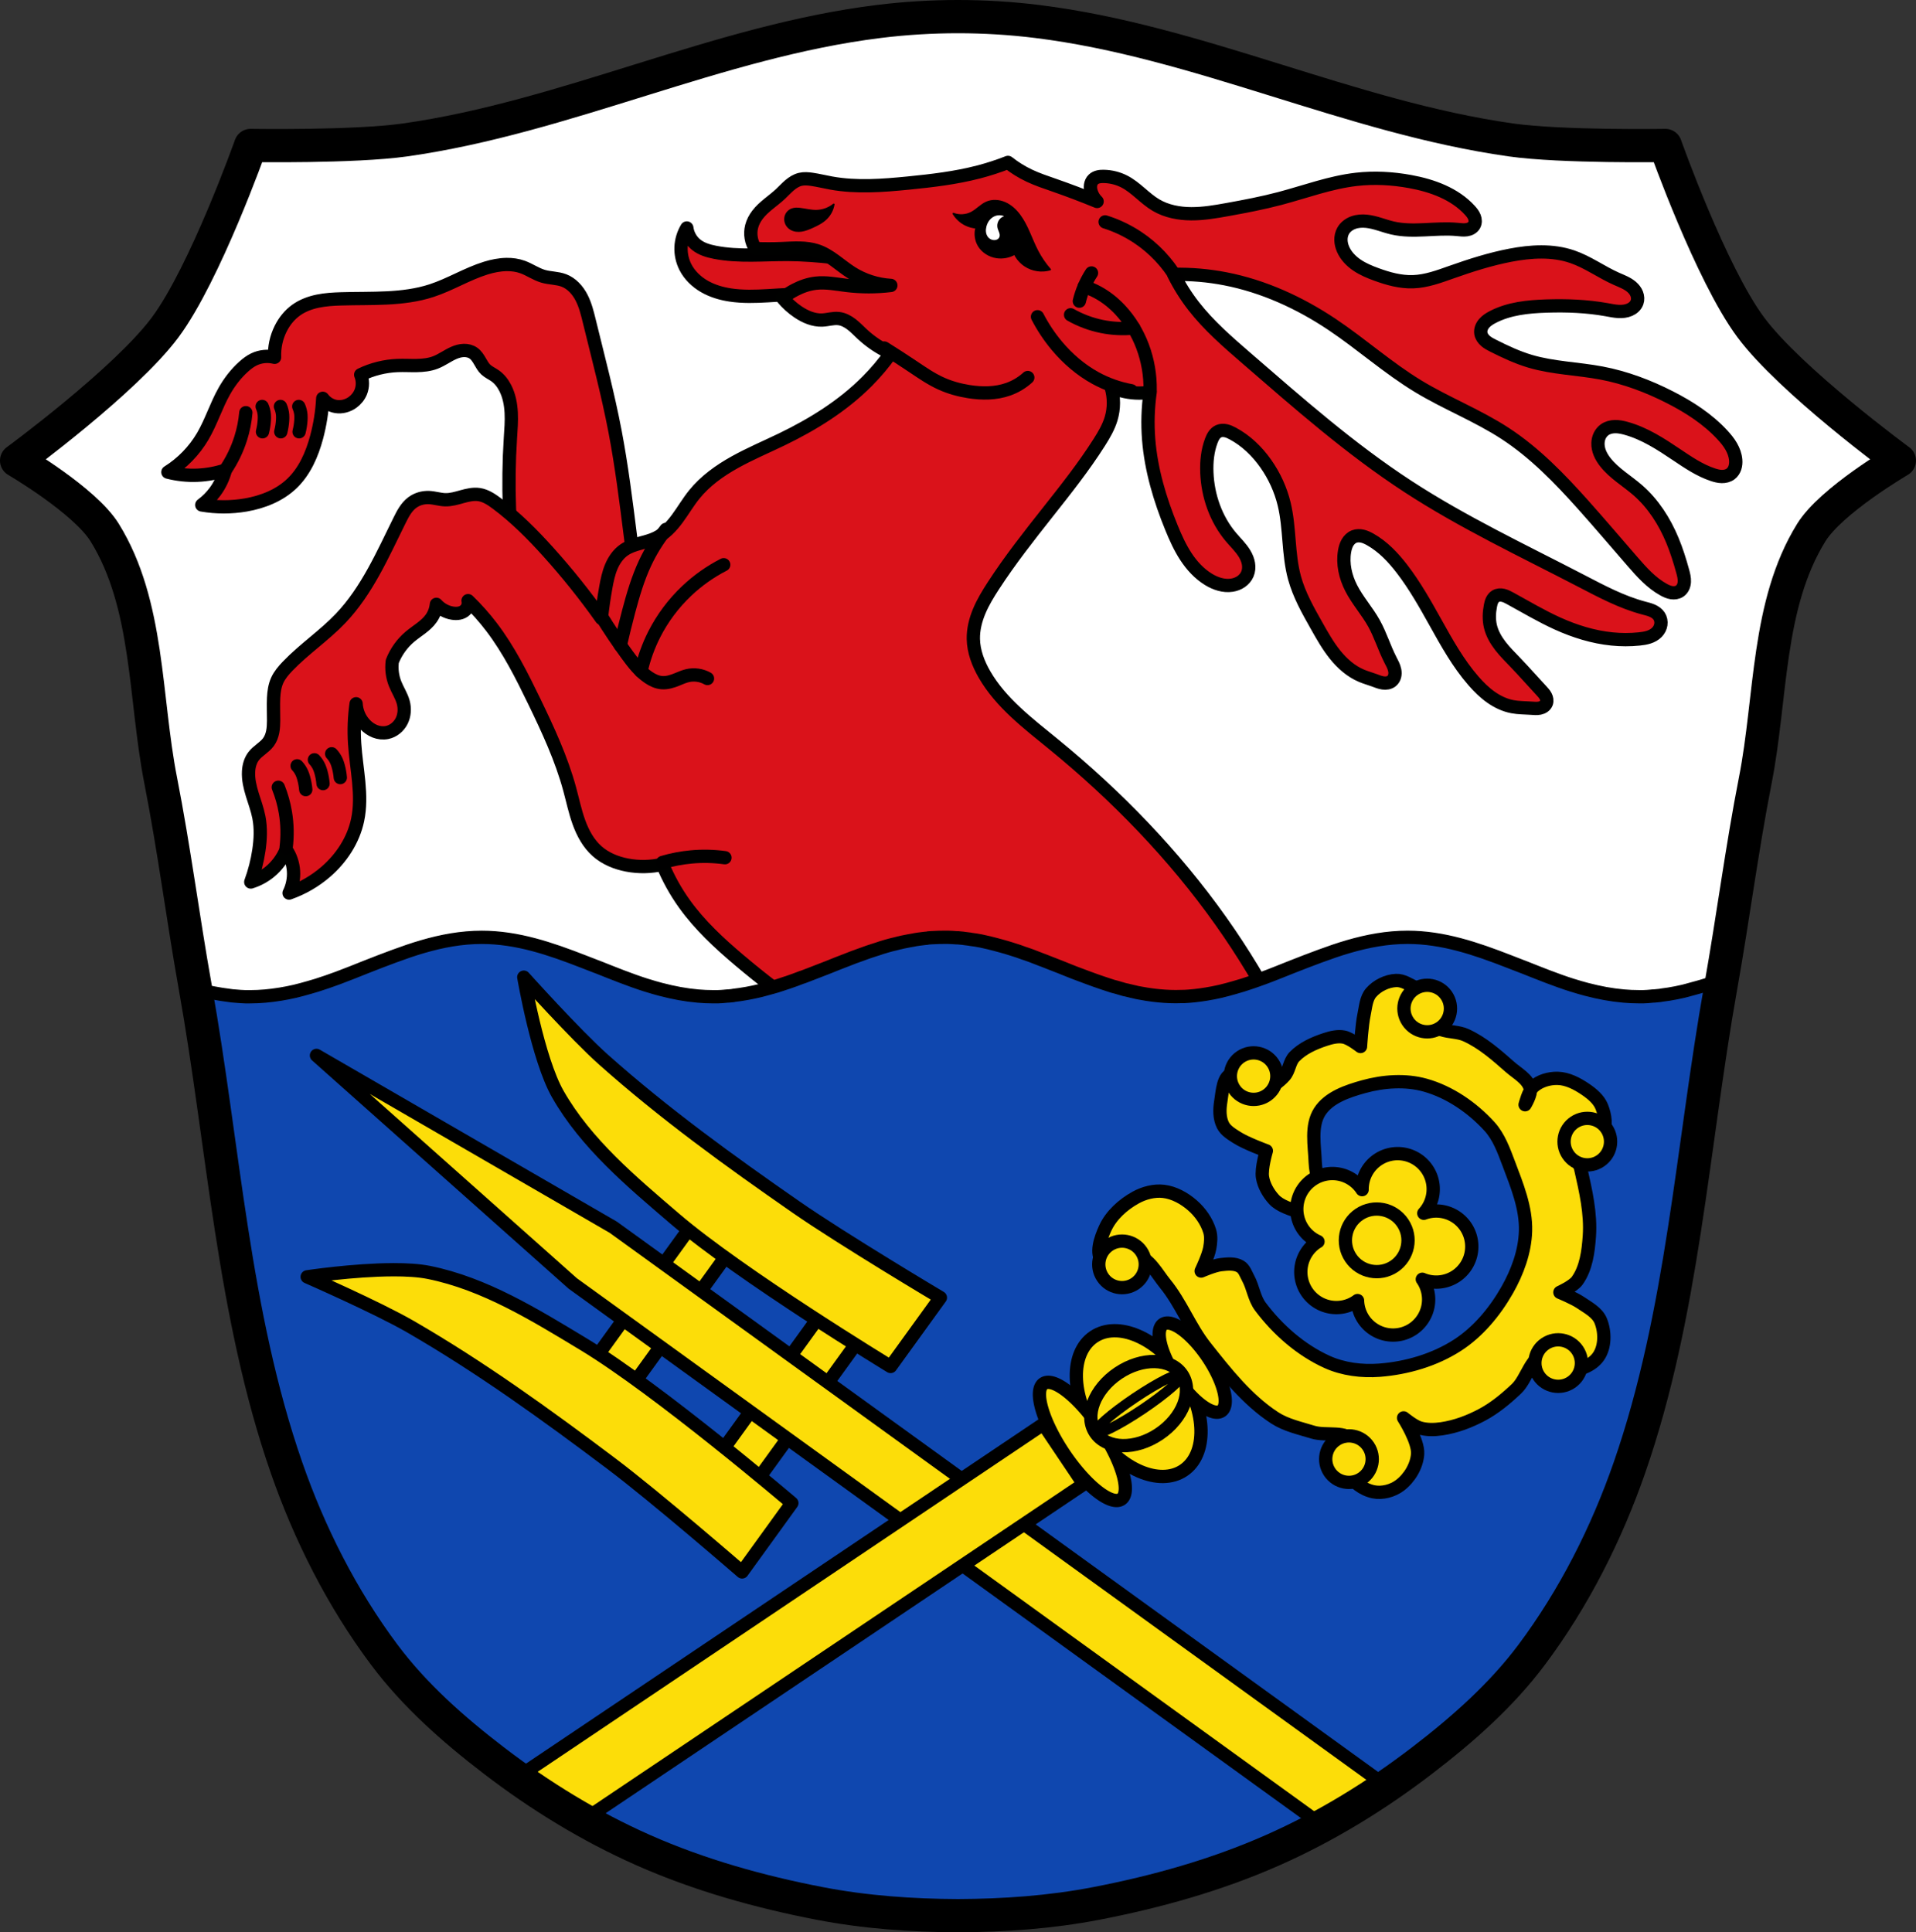
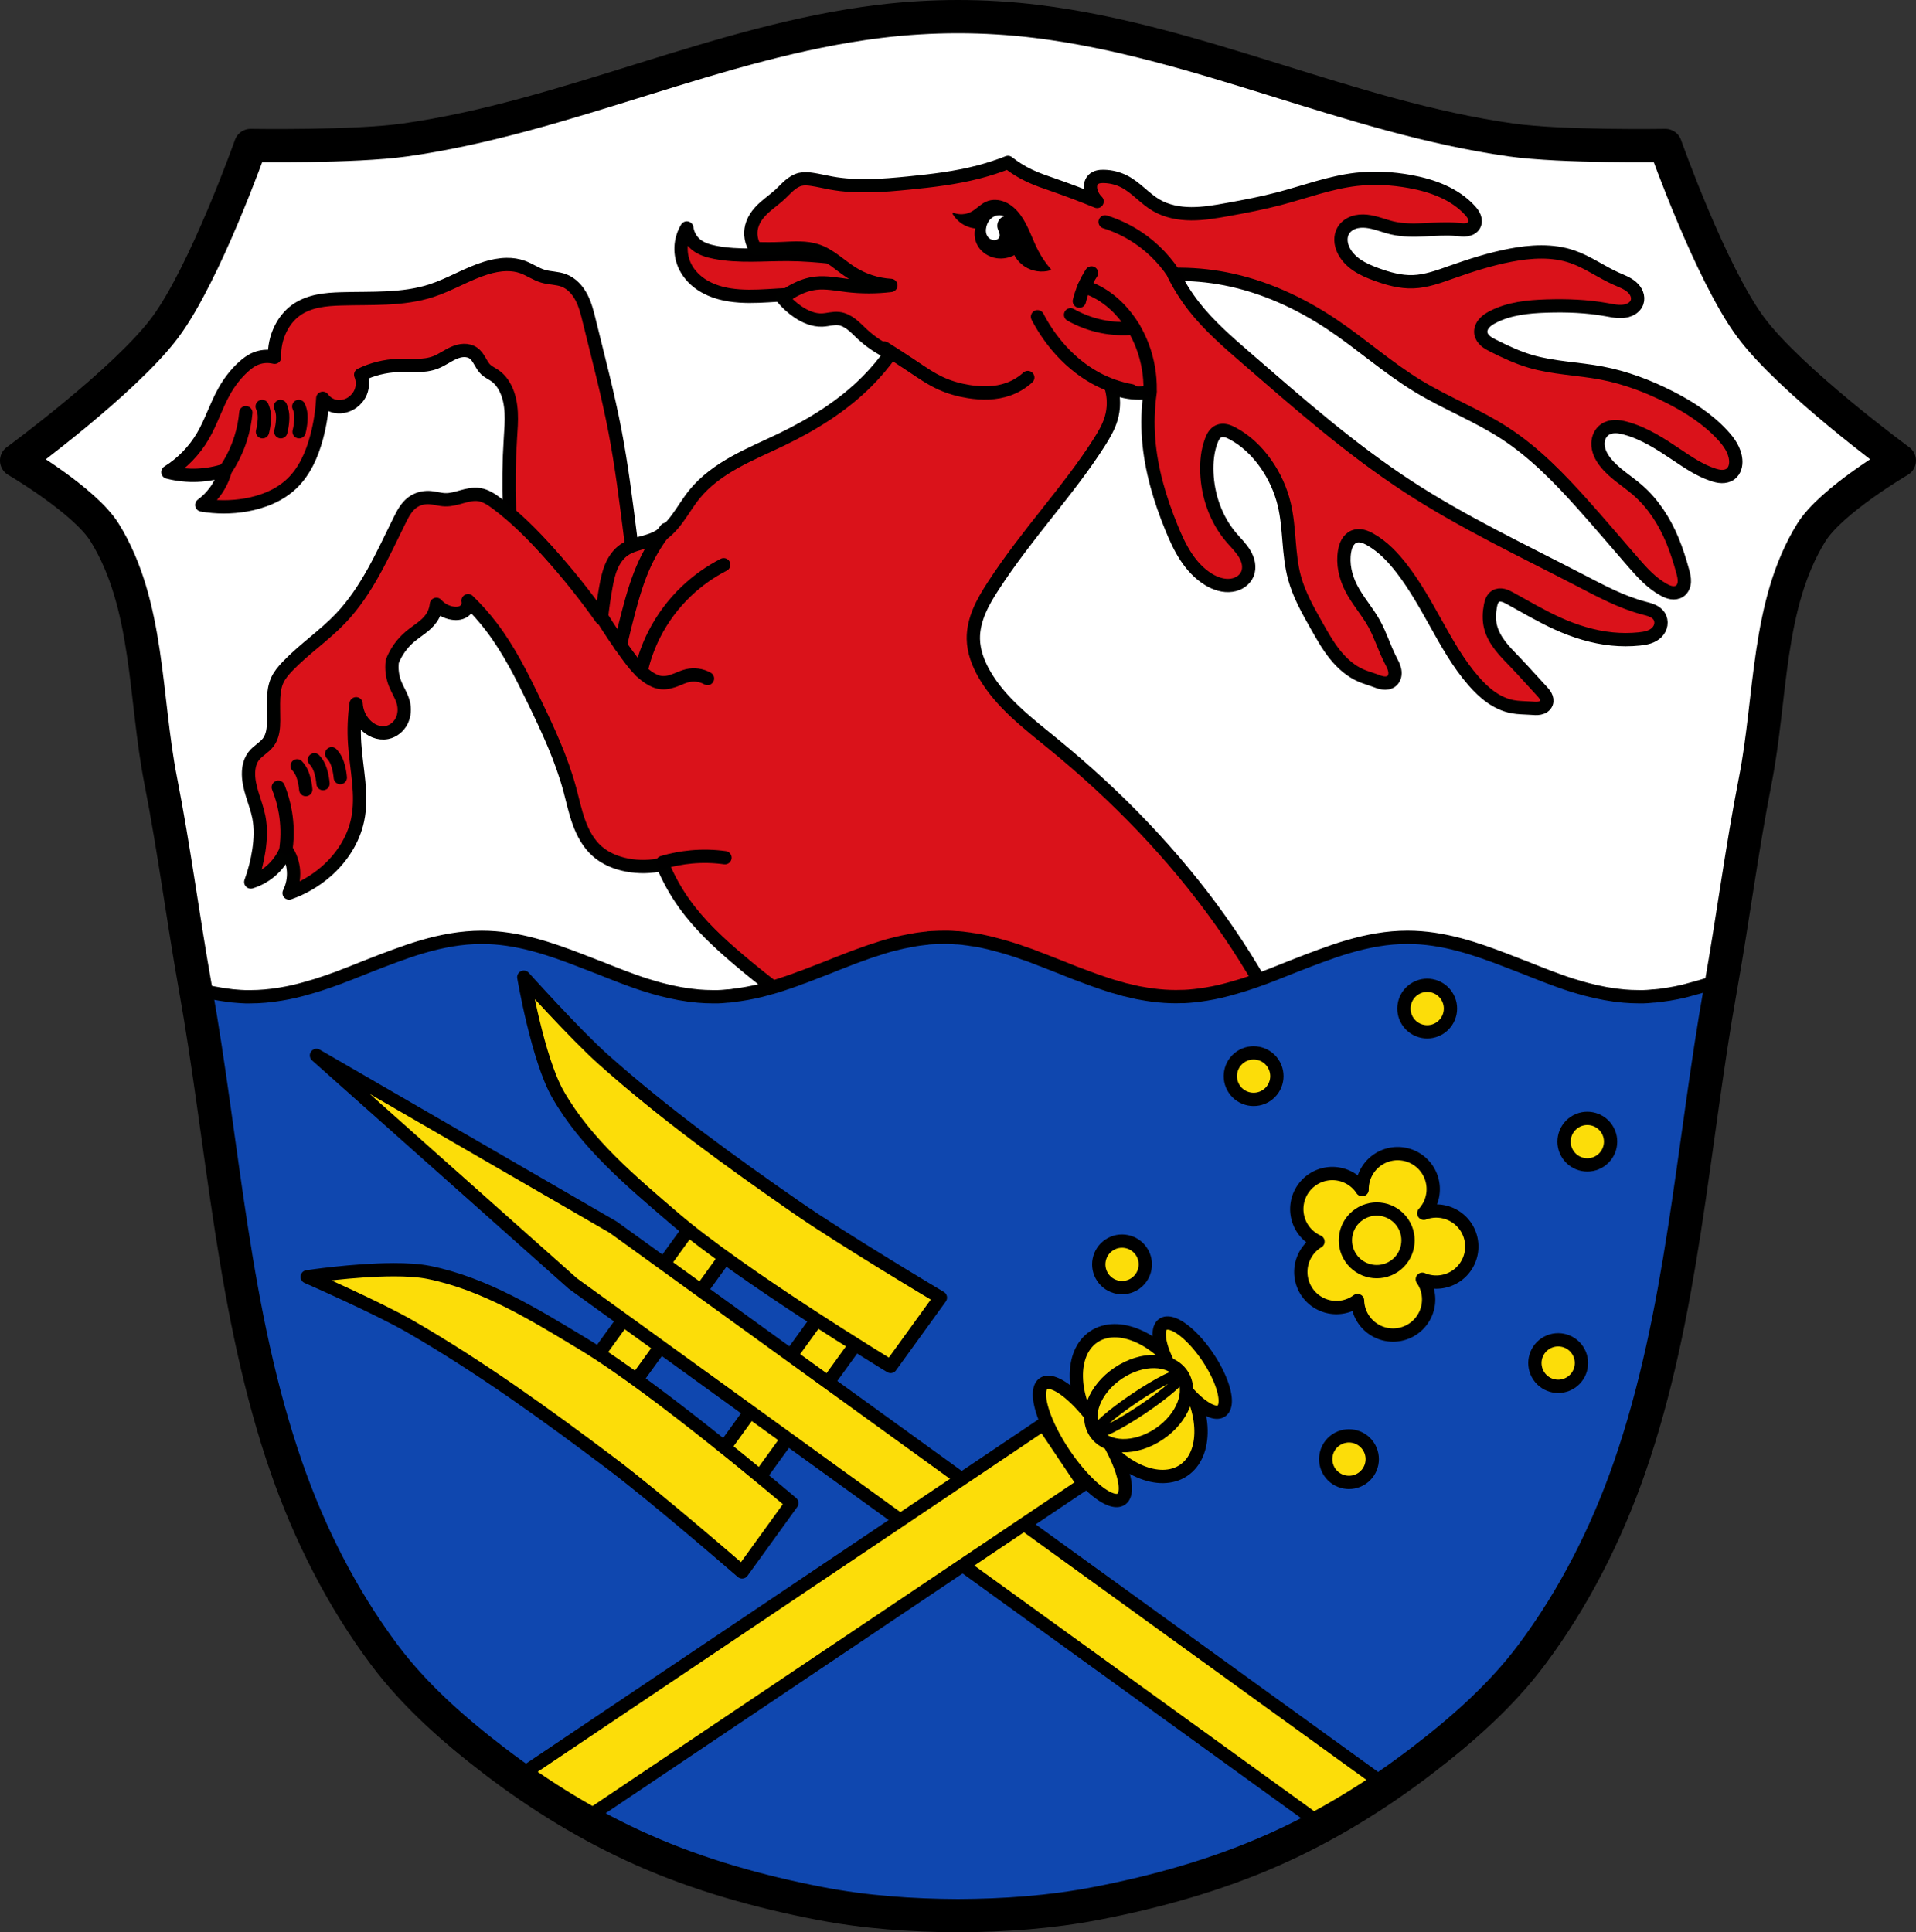
<svg xmlns="http://www.w3.org/2000/svg" xmlns:ns1="http://sodipodi.sourceforge.net/DTD/sodipodi-0.dtd" xmlns:ns2="http://www.inkscape.org/namespaces/inkscape" width="1152.99" height="1162.86" viewBox="0 0 1152.987 1162.855" version="1.1" id="svg955" ns1:docname="DEU_Riegsee_COA.svg" ns2:version="0.92.5 (2060ec1f9f, 2020-04-08)">
  <rect x="0" y="0" width="1152.987" height="1162.855" fill="#333333" stroke="none" />
  <defs id="defs959">
    <ns2:path-effect effect="spiro" id="path-effect1011" is_visible="true" />
    <ns2:path-effect effect="spiro" id="path-effect1007" is_visible="true" />
    <ns2:path-effect effect="spiro" id="path-effect1003" is_visible="true" />
    <ns2:path-effect effect="spiro" id="path-effect999" is_visible="true" />
    <ns2:path-effect effect="spiro" id="path-effect995" is_visible="true" />
    <ns2:path-effect effect="spiro" id="path-effect991" is_visible="true" />
    <ns2:path-effect effect="spiro" id="path-effect987" is_visible="true" />
    <ns2:path-effect effect="spiro" id="path-effect983" is_visible="true" />
    <ns2:path-effect effect="spiro" id="path-effect979" is_visible="true" />
    <ns2:path-effect effect="spiro" id="path-effect975" is_visible="true" />
    <ns2:path-effect effect="spiro" id="path-effect971" is_visible="true" />
    <ns2:path-effect effect="spiro" id="path-effect967" is_visible="true" />
    <ns2:path-effect effect="spiro" id="path-effect963" is_visible="true" />
    <ns2:path-effect effect="spiro" id="path-effect950" is_visible="true" />
    <ns2:path-effect effect="spiro" id="path-effect946" is_visible="true" />
    <ns2:path-effect effect="spiro" id="path-effect3641" is_visible="true" />
    <ns2:path-effect effect="spiro" id="path-effect3637" is_visible="true" />
    <ns2:path-effect effect="spiro" id="path-effect3633" is_visible="true" />
    <ns2:path-effect effect="spiro" id="path-effect3641-8" is_visible="true" />
    <ns2:path-effect effect="spiro" id="path-effect3641-7" is_visible="true" />
    <ns2:path-effect effect="spiro" id="path-effect3641-9" is_visible="true" />
    <ns2:path-effect effect="spiro" id="path-effect3641-8-8" is_visible="true" />
    <ns2:path-effect effect="spiro" id="path-effect3641-7-6" is_visible="true" />
    <ns2:path-effect effect="spiro" id="path-effect3637-3" is_visible="true" />
    <ns2:path-effect effect="spiro" id="path-effect3633-2" is_visible="true" />
    <ns2:path-effect effect="spiro" id="path-effect950-3" is_visible="true" />
    <ns2:path-effect effect="spiro" id="path-effect946-4" is_visible="true" />
    <ns2:path-effect effect="spiro" id="path-effect3641-9-6" is_visible="true" />
    <ns2:path-effect effect="spiro" id="path-effect3641-8-8-8" is_visible="true" />
    <ns2:path-effect effect="spiro" id="path-effect3641-7-6-9" is_visible="true" />
    <ns2:path-effect effect="spiro" id="path-effect3637-3-5" is_visible="true" />
  </defs>
  <ns1:namedview pagecolor="#ffffff" bordercolor="#666666" borderopacity="1" objecttolerance="10" gridtolerance="10" guidetolerance="10" ns2:pageopacity="0" ns2:pageshadow="2" ns2:window-width="1920" ns2:window-height="1046" id="namedview957" showgrid="false" ns2:zoom="0.68195093" ns2:cx="576.4827" ns2:cy="581.44101" ns2:window-x="-11" ns2:window-y="-11" ns2:window-maximized="1" ns2:current-layer="svg955" ns2:snap-nodes="true" ns2:snap-center="true" ns2:snap-object-midpoints="true" ns2:snap-midpoints="true" ns2:snap-smooth-nodes="true" ns2:object-paths="true" />
  <path style="fill:#ffffff" ns2:connector-curvature="0" id="path889" d="m 570.4,10.477 c -13.847,0.042 -30.434,0.457 -41.39,1.945 -97.13,13.192 -188.23,57.61 -285.3,71.32 -30.678,4.334 -92.89,3.318 -92.89,3.318 0,0 -27.361,77.12 -51.42,109.47 C 75.514,228.65 10,276.7 10,276.7 c 0,0 41,23.922 53.01,43.33 26.807,43.35 23.871,99.13 33.693,149.14 8.095,41.22 13.401,82.937 20.783,124.29 17.247,96.61 22.702,196.54 54.922,289.24 13.907,40.01 33.471,78.71 58.84,112.63 18.284,24.449 41.648,45.04 65.883,63.62 27.747,21.272 57.963,39.814 89.93,53.967 33.818,14.97 69.917,25.08 106.24,32.09 27.334,5.278 55.35,7.255 83.19,7.35 27.838,-0.095 55.858,-2.072 83.19,-7.35 36.32,-7.01 72.42,-17.12 106.24,-32.09 31.971,-14.15 62.19,-32.695 89.93,-53.967 24.24,-18.58 47.599,-39.17 65.883,-63.62 25.369,-33.922 44.932,-72.62 58.84,-112.63 32.22,-92.69 37.675,-192.63 54.922,-289.24 7.382,-41.35 12.688,-83.07 20.783,-124.29 9.822,-50.01 6.886,-105.8 33.693,-149.14 12,-19.41 53.01,-43.33 53.01,-43.33 0,0 -65.51,-48.05 -89.4,-80.17 -24.06,-32.35 -51.42,-109.47 -51.42,-109.47 0,0 -62.21,1.015 -92.89,-3.318 -97.06,-13.712 -188.16,-58.13 -285.3,-71.32 -10.961,-1.489 -27.548,-1.903 -41.39,-1.945 -2.166,-0.007 -4.096,0.009 -6.096,0.018 -2,-0.009 -3.929,-0.024 -6.096,-0.018" />
  <path ns2:connector-curvature="0" style="fill:#da121a;fill-opacity:1;stroke:#000000;stroke-width:8;stroke-linecap:round;stroke-linejoin:round;stroke-miterlimit:4;stroke-dasharray:none;stroke-opacity:1" d="m 413.309,137.184 c -2.115,3.501 -3.322,7.546 -3.477,11.633 -0.154,4.087 0.745,8.209 2.59,11.859 2.488,4.925 6.64,8.906 11.418,11.666 4.778,2.76 10.166,4.349 15.621,5.178 7.465,1.134 15.067,0.881 22.605,0.443 9.156,-0.531 18.351,-1.33 27.48,-0.443 7.434,0.722 14.71,2.551 22.057,3.896 7.346,1.345 14.902,2.208 22.269,0.98 3.017,-0.503 6.033,-1.382 8.543,-3.129 1.255,-0.874 2.371,-1.96 3.211,-3.238 0.84,-1.278 1.4,-2.749 1.543,-4.271 0.208,-2.207 -0.474,-4.451 -1.709,-6.291 -1.235,-1.84 -2.999,-3.291 -4.951,-4.34 -3.905,-2.098 -8.438,-2.602 -12.842,-3.109 -17.697,-2.04 -35.377,-4.743 -53.191,-4.877 -14.81,-0.111 -29.795,1.545 -44.324,-1.328 -3.94,-0.779 -7.927,-1.945 -11.08,-4.434 -3.142,-2.48 -5.259,-6.224 -5.764,-10.195 z M 304.903,159.179 c -4.231,0.049 -8.51,0.903 -12.562,2.158 -11.284,3.495 -21.473,9.92 -32.705,13.576 -17.353,5.648 -36.064,4.385 -54.305,4.937 -4.734,0.143 -9.486,0.415 -14.123,1.379 -4.637,0.964 -9.179,2.647 -13.027,5.408 -3.954,2.838 -7.076,6.756 -9.256,11.107 -2.667,5.323 -3.955,11.331 -3.703,17.279 -4.09,-1.036 -8.538,-0.593 -12.342,1.232 -2.271,1.09 -4.292,2.641 -6.17,4.32 -4.714,4.216 -8.615,9.303 -11.725,14.81 -4.933,8.738 -7.885,18.493 -12.959,27.15 -5.125,8.743 -12.389,16.221 -20.98,21.598 5.831,1.492 11.882,2.118 17.894,1.852 5.661,-0.251 11.287,-1.291 16.662,-3.084 -1.208,4.659 -3.316,9.082 -6.172,12.957 -2.252,3.056 -4.966,5.772 -8.021,8.023 8.757,1.522 17.776,1.522 26.533,0 10.214,-1.776 20.294,-5.776 27.769,-12.959 7.66,-7.36 12.059,-17.509 14.811,-27.769 2.053,-7.657 3.295,-15.532 3.701,-23.449 1.883,2.616 4.84,4.436 8.023,4.937 3.437,0.541 7.042,-0.447 9.873,-2.469 2.172,-1.551 3.918,-3.703 4.936,-6.17 1.368,-3.316 1.368,-7.174 0,-10.49 6.92,-3.348 14.534,-5.252 22.215,-5.555 3.838,-0.151 7.683,0.094 11.523,0.019 3.84,-0.074 7.728,-0.481 11.309,-1.871 3.853,-1.496 7.2,-4.07 10.988,-5.721 1.894,-0.826 3.915,-1.419 5.98,-1.478 2.066,-0.06 4.183,0.444 5.863,1.646 1.683,1.205 2.822,3.012 3.857,4.805 1.035,1.793 2.038,3.653 3.549,5.068 1.627,1.524 3.727,2.424 5.553,3.703 2.658,1.862 4.697,4.514 6.172,7.404 2.332,4.571 3.311,9.732 3.574,14.857 0.264,5.125 -0.161,10.257 -0.49,15.379 -1.798,27.983 -0.762,56.148 3.086,83.924 10.87,16.723 23.282,32.444 37.025,46.898 14.288,15.028 30.016,28.685 46.898,40.726 -5.111,-37.619 -10.048,-75.261 -14.811,-112.925 -2.661,-21.043 -5.269,-42.109 -9.256,-62.941 -4.249,-22.202 -10.051,-44.073 -15.428,-66.029 -1.204,-4.916 -2.406,-9.891 -4.738,-14.383 -2.332,-4.492 -5.95,-8.522 -10.689,-10.299 -3.935,-1.475 -8.303,-1.299 -12.34,-2.469 -4.339,-1.257 -8.097,-4.009 -12.342,-5.555 -3.1,-1.129 -6.362,-1.579 -9.652,-1.541 z" id="path3631-5" />
  <path transform="translate(1182.785,8e-6)" style="fill:none;stroke:#000000;stroke-width:8;stroke-linecap:round;stroke-linejoin:round;stroke-miterlimit:4;stroke-dasharray:none;stroke-opacity:1" d="m -1047.182,282.902 c 3.992,-5.882 7.121,-12.349 9.256,-19.129 1.578,-5.012 2.614,-10.194 3.085,-15.427" id="path3635-6" ns2:connector-curvature="0" ns2:path-effect="#path-effect3637-3" ns2:original-d="m -1047.1823,282.9019 c 3.0864,-6.37749 7.0008,-12.41436 9.2562,-19.12947 1.6697,-4.97125 2.0579,-10.28565 3.0853,-15.42696" ns1:nodetypes="cac" />
  <g id="g908">
    <path transform="translate(1182.785,8e-6)" ns1:nodetypes="caac" ns2:original-d="m -1025.0259,244.60564 c 0.4327,1.65907 1.0774,3.34598 1.2949,5.07981 0.1322,1.05418 0.083,2.12811 0,3.18733 -0.1832,2.34547 -0.7294,4.64719 -1.0956,6.97229" ns2:path-effect="#path-effect3641-9" ns2:connector-curvature="0" id="path3639-7" d="m -1025.026,244.606 c 0.712,1.605 1.151,3.33 1.295,5.08 0.087,1.06 0.066,2.126 0,3.187 -0.146,2.352 -0.513,4.689 -1.096,6.972" style="fill:none;stroke:#000000;stroke-width:8;stroke-linecap:round;stroke-linejoin:round;stroke-miterlimit:4;stroke-dasharray:none;stroke-opacity:1" />
    <path ns1:nodetypes="caac" ns2:original-d="m -1025.0259,244.60564 c 0.4327,1.65907 1.0774,3.34598 1.2949,5.07981 0.1322,1.05418 0.083,2.12811 0,3.18733 -0.1832,2.34547 -0.7294,4.64719 -1.0956,6.97229" ns2:path-effect="#path-effect3641-8-8" ns2:connector-curvature="0" id="path3639-3-5" d="m -1025.026,244.606 c 0.712,1.605 1.151,3.33 1.295,5.08 0.087,1.06 0.066,2.126 0,3.187 -0.146,2.352 -0.513,4.689 -1.096,6.972" style="fill:none;stroke:#000000;stroke-width:8;stroke-linecap:round;stroke-linejoin:round;stroke-miterlimit:4;stroke-dasharray:none;stroke-opacity:1" transform="translate(1193.794,8e-6)" />
    <path ns1:nodetypes="caac" ns2:original-d="m -1025.0259,244.60564 c 0.4327,1.65907 1.0774,3.34598 1.2949,5.07981 0.1322,1.05418 0.083,2.12811 0,3.18733 -0.1832,2.34547 -0.7294,4.64719 -1.0956,6.97229" ns2:path-effect="#path-effect3641-7-6" ns2:connector-curvature="0" id="path3639-36-7" d="m -1025.026,244.606 c 0.712,1.605 1.151,3.33 1.295,5.08 0.087,1.06 0.066,2.126 0,3.187 -0.146,2.352 -0.513,4.689 -1.096,6.972" style="fill:none;stroke:#000000;stroke-width:8;stroke-linecap:round;stroke-linejoin:round;stroke-miterlimit:4;stroke-dasharray:none;stroke-opacity:1" transform="translate(1204.803,8e-6)" />
  </g>
  <path transform="translate(1182.785,8e-6)" style="fill:#da121a;fill-opacity:1;stroke:#000100;stroke-width:8;stroke-linecap:round;stroke-linejoin:round;stroke-miterlimit:4;stroke-dasharray:none;stroke-opacity:1" d="m -820.891,372.105 c -9.851,-13.903 -20.513,-27.23 -31.914,-39.892 -9.527,-10.581 -19.617,-20.738 -31.027,-29.254 -3.211,-2.396 -6.676,-4.723 -10.638,-5.319 -3.421,-0.515 -6.89,0.312 -10.224,1.235 -3.334,0.923 -6.708,1.958 -10.166,1.868 -3.283,-0.086 -6.471,-1.186 -9.751,-1.33 -3.621,-0.159 -7.311,0.906 -10.195,3.103 -3.489,2.658 -5.589,6.707 -7.535,10.638 -10.216,20.64 -19.574,42.279 -35.46,58.952 -9.891,10.382 -21.988,18.462 -31.914,28.811 -2.425,2.529 -4.747,5.236 -6.205,8.422 -1.517,3.313 -2.033,6.998 -2.216,10.638 -0.231,4.575 0.034,9.16 0,13.741 -0.017,2.242 -0.107,4.494 -0.543,6.693 -0.436,2.199 -1.233,4.354 -2.559,6.161 -1.209,1.648 -2.814,2.955 -4.408,4.234 -1.594,1.279 -3.212,2.567 -4.457,4.187 -2.023,2.633 -2.926,5.992 -3.103,9.308 -0.251,4.712 0.865,9.389 2.251,13.899 1.386,4.51 3.052,8.951 3.955,13.582 1.278,6.558 0.986,13.338 0,19.946 -0.97,6.497 -2.606,12.895 -4.876,19.06 4.198,-1.289 8.138,-3.41 11.524,-6.205 4.283,-3.535 7.667,-8.15 9.751,-13.297 2.579,3.792 4.126,8.279 4.433,12.854 0.306,4.563 -0.622,9.203 -2.659,13.297 8.107,-2.841 15.67,-7.228 22.162,-12.854 9.335,-8.09 16.487,-18.945 19.06,-31.027 3.216,-15.106 -0.779,-30.685 -1.773,-46.098 -0.515,-7.981 -0.217,-16.014 0.886,-23.935 0.244,4.589 2.165,9.07 5.319,12.411 1.692,1.792 3.741,3.269 6.037,4.166 2.296,0.896 4.844,1.197 7.26,0.71 3.778,-0.762 7.047,-3.465 8.778,-6.908 1.731,-3.443 1.979,-7.544 0.973,-11.265 -1.054,-3.901 -3.381,-7.327 -4.876,-11.081 -1.702,-4.273 -2.302,-8.978 -1.728,-13.541 2.234,-5.716 5.91,-10.861 10.593,-14.826 4.335,-3.671 9.592,-6.431 12.854,-11.081 1.737,-2.477 2.818,-5.41 3.103,-8.422 2.502,2.831 6.016,4.748 9.751,5.319 1.321,0.202 2.677,0.239 3.987,-0.023 1.31,-0.262 2.574,-0.836 3.548,-1.75 0.767,-0.719 1.342,-1.641 1.651,-2.646 0.309,-1.005 0.352,-2.09 0.122,-3.116 5.127,4.945 9.874,10.285 14.184,15.957 10.429,13.725 18.206,29.248 25.708,44.768 8.263,17.095 16.31,34.42 21.276,52.746 1.802,6.649 3.196,13.423 5.539,19.901 2.343,6.478 5.724,12.742 10.862,17.331 5.041,4.503 11.533,7.159 18.173,8.422 7.02,1.334 14.318,1.182 21.276,-0.443 3.482,8.459 7.954,16.51 13.297,23.935 9.177,12.754 20.808,23.535 32.8,33.687 13.764,11.652 28.12,22.604 42.995,32.8 l 282.791,3.103 c -10.504,-20.635 -22.514,-40.504 -35.903,-59.395 -28.309,-39.941 -62.716,-75.392 -100.617,-106.379 -15.38,-12.574 -31.753,-24.891 -41.665,-42.108 -3.747,-6.509 -6.511,-13.767 -6.649,-21.276 -0.106,-5.768 1.343,-11.486 3.58,-16.803 2.237,-5.317 5.249,-10.271 8.388,-15.111 10.005,-15.427 21.397,-29.9 32.8,-44.325 10.818,-13.684 21.684,-27.378 31.027,-42.108 2.84,-4.478 5.563,-9.106 7.092,-14.184 1.858,-6.171 1.858,-12.889 0,-19.06 2.005,0.903 4.082,1.645 6.205,2.216 5.613,1.511 11.548,1.815 17.287,0.886 -1.333,9.385 -1.631,18.917 -0.886,28.368 1.444,18.329 6.785,36.17 13.741,53.189 2.446,5.985 5.111,11.917 8.651,17.327 3.541,5.41 8.005,10.309 13.511,13.7 4.238,2.61 9.265,4.307 14.184,3.546 1.967,-0.304 3.884,-1.003 5.525,-2.13 1.641,-1.127 2.997,-2.69 3.783,-4.518 0.844,-1.965 1.01,-4.186 0.661,-6.296 -0.349,-2.11 -1.195,-4.117 -2.292,-5.954 -2.195,-3.672 -5.351,-6.652 -8.121,-9.913 -9.157,-10.782 -14.079,-24.871 -14.627,-39.006 -0.25,-6.453 0.39,-13.014 2.659,-19.06 0.437,-1.166 0.939,-2.318 1.65,-3.34 0.711,-1.022 1.646,-1.914 2.783,-2.422 1.345,-0.601 2.895,-0.627 4.334,-0.313 1.439,0.315 2.787,0.951 4.088,1.642 8.017,4.259 14.718,10.752 19.946,18.173 5.171,7.341 8.979,15.649 11.081,24.379 3.497,14.523 2.269,29.914 6.205,44.325 2.795,10.231 8.086,19.574 13.297,28.811 3.381,5.993 6.771,12.023 11.078,17.388 4.307,5.366 9.617,10.085 15.96,12.753 2.456,1.033 5.032,1.746 7.535,2.659 1.754,0.64 3.492,1.384 5.339,1.651 0.924,0.134 1.871,0.145 2.786,-0.039 0.915,-0.184 1.798,-0.568 2.512,-1.169 0.892,-0.751 1.491,-1.819 1.771,-2.951 0.28,-1.132 0.255,-2.326 0.034,-3.472 -0.442,-2.291 -1.631,-4.354 -2.692,-6.432 -3.61,-7.072 -5.898,-14.777 -9.751,-21.719 -4.1,-7.387 -9.889,-13.756 -13.741,-21.276 -3.482,-6.799 -5.294,-14.636 -3.989,-22.162 0.315,-1.817 0.817,-3.624 1.741,-5.219 0.925,-1.595 2.305,-2.972 4.021,-3.646 1.591,-0.625 3.381,-0.614 5.045,-0.22 1.663,0.394 3.218,1.152 4.707,1.993 7.608,4.296 13.74,10.799 19.06,17.73 7.645,9.961 13.832,20.946 19.946,31.914 6.877,12.337 13.77,24.81 23.049,35.46 3.142,3.606 6.563,7.001 10.469,9.76 3.907,2.759 8.322,4.872 13.023,5.754 3.645,0.684 7.382,0.62 11.081,0.886 1.76,0.127 3.547,0.328 5.273,-0.035 0.863,-0.181 1.704,-0.507 2.421,-1.02 0.718,-0.513 1.308,-1.22 1.614,-2.047 0.249,-0.673 0.305,-1.41 0.209,-2.12 -0.096,-0.711 -0.34,-1.397 -0.672,-2.033 -0.664,-1.272 -1.661,-2.333 -2.64,-3.382 -5.207,-5.581 -10.229,-11.336 -15.514,-16.843 -3.09,-3.22 -6.278,-6.365 -9.013,-9.892 -2.735,-3.527 -5.025,-7.485 -6.057,-11.827 -0.964,-4.056 -0.797,-8.319 0,-12.411 0.215,-1.103 0.478,-2.207 0.957,-3.223 0.479,-1.017 1.189,-1.95 2.146,-2.539 0.668,-0.411 1.439,-0.644 2.221,-0.719 0.781,-0.075 1.573,0.004 2.337,0.184 1.528,0.36 2.93,1.112 4.308,1.865 9.399,5.136 18.612,10.65 28.368,15.07 10.398,4.711 21.442,8.164 32.8,9.308 5.449,0.549 10.953,0.565 16.4,0 1.923,-0.199 3.851,-0.474 5.69,-1.071 1.839,-0.598 3.597,-1.535 4.948,-2.918 1.239,-1.268 2.111,-2.907 2.38,-4.659 0.269,-1.752 -0.083,-3.608 -1.05,-5.092 -0.98,-1.504 -2.526,-2.564 -4.171,-3.284 -1.644,-0.72 -3.403,-1.131 -5.137,-1.592 -13.267,-3.524 -25.495,-10.073 -37.676,-16.4 -35.104,-18.234 -71.026,-35.132 -104.163,-56.735 -34.648,-22.589 -65.814,-50.037 -97.071,-77.125 -11.31,-9.801 -22.73,-19.654 -31.914,-31.47 -4.611,-5.933 -8.627,-12.329 -11.968,-19.06 10.398,-0.214 20.818,0.679 31.027,2.659 23.026,4.466 44.777,14.439 64.271,27.481 17.694,11.838 33.65,26.204 51.86,37.233 16.973,10.279 35.686,17.523 52.303,28.368 17.831,11.637 32.793,27.121 46.984,42.995 10.051,11.243 19.8,22.752 29.697,34.13 5.522,6.348 11.246,12.783 18.616,16.843 1.508,0.831 3.1,1.563 4.8,1.831 1.7,0.268 3.533,0.032 4.951,-0.945 0.889,-0.612 1.58,-1.49 2.036,-2.469 0.456,-0.978 0.684,-2.054 0.742,-3.131 0.115,-2.155 -0.434,-4.286 -1.004,-6.368 -1.729,-6.313 -3.69,-12.573 -6.205,-18.616 -4.735,-11.376 -11.539,-22.05 -20.833,-30.141 -6.495,-5.654 -14.195,-10.063 -19.503,-16.843 -1.295,-1.655 -2.437,-3.443 -3.242,-5.384 -0.805,-1.941 -1.268,-4.041 -1.191,-6.141 0.057,-1.538 0.406,-3.071 1.076,-4.456 0.67,-1.386 1.665,-2.62 2.913,-3.522 1.802,-1.302 4.062,-1.864 6.285,-1.9 2.223,-0.036 4.425,0.425 6.569,1.014 11.14,3.058 20.999,9.509 30.584,15.957 6.881,4.629 13.845,9.364 21.719,11.968 1.754,0.58 3.567,1.054 5.414,1.083 1.847,0.029 3.747,-0.416 5.224,-1.526 1.248,-0.938 2.136,-2.31 2.627,-3.792 0.491,-1.482 0.602,-3.073 0.476,-4.629 -0.233,-2.887 -1.266,-5.672 -2.712,-8.181 -1.447,-2.51 -3.301,-4.762 -5.266,-6.889 -8.811,-9.537 -19.911,-16.692 -31.47,-22.606 -13.024,-6.663 -26.85,-11.894 -41.222,-14.627 -14.283,-2.716 -29.054,-2.964 -42.995,-7.092 -7.693,-2.278 -14.996,-5.7 -22.162,-9.308 -1.652,-0.832 -3.316,-1.685 -4.717,-2.892 -1.402,-1.206 -2.536,-2.816 -2.818,-4.644 -0.164,-1.062 -0.033,-2.161 0.32,-3.177 0.352,-1.016 0.921,-1.949 1.616,-2.769 1.39,-1.64 3.252,-2.808 5.156,-3.805 9.841,-5.152 21.255,-6.292 32.357,-6.649 12.154,-0.391 24.38,0.048 36.346,2.216 2.29,0.415 4.578,0.894 6.901,1.029 2.324,0.135 4.71,-0.089 6.84,-1.029 0.983,-0.434 1.903,-1.019 2.676,-1.765 0.772,-0.746 1.394,-1.657 1.757,-2.667 0.589,-1.64 0.468,-3.49 -0.162,-5.114 -0.63,-1.625 -1.743,-3.033 -3.061,-4.173 -2.636,-2.279 -6.002,-3.482 -9.188,-4.897 -9.069,-4.026 -17.206,-10.086 -26.595,-13.297 -11.882,-4.064 -24.901,-3.257 -37.233,-0.886 -12.089,2.324 -23.855,6.087 -35.46,10.195 -7.497,2.654 -15.101,5.487 -23.049,5.762 -7.577,0.262 -15.043,-1.825 -22.162,-4.432 -4.025,-1.474 -8.018,-3.137 -11.567,-5.541 -3.549,-2.404 -6.655,-5.605 -8.379,-9.529 -0.77,-1.753 -1.257,-3.642 -1.3,-5.556 -0.043,-1.914 0.369,-3.852 1.3,-5.525 1.309,-2.351 3.596,-4.073 6.124,-4.993 2.528,-0.921 5.286,-1.085 7.962,-0.807 5.353,0.557 10.368,2.814 15.611,4.027 12.704,2.941 26.025,-0.35 39.006,0.886 1.861,0.177 3.74,0.447 5.589,0.174 0.924,-0.137 1.835,-0.412 2.645,-0.879 0.809,-0.467 1.514,-1.133 1.961,-1.954 0.395,-0.725 0.581,-1.555 0.582,-2.38 0.002,-0.825 -0.177,-1.645 -0.476,-2.415 -0.597,-1.538 -1.653,-2.852 -2.766,-4.071 -9.121,-9.984 -22.6,-14.856 -35.903,-17.287 -10.657,-1.947 -21.593,-2.56 -32.357,-1.33 -15.755,1.801 -30.766,7.473 -46.098,11.524 -10.369,2.74 -20.916,4.744 -31.47,6.649 -7.226,1.304 -14.507,2.566 -21.849,2.525 -7.342,-0.041 -14.82,-1.455 -21.146,-5.184 -6.835,-4.03 -12.008,-10.545 -19.06,-14.184 -3.823,-1.973 -8.11,-3.028 -12.411,-3.103 -1.104,-0.019 -2.217,0.026 -3.291,0.282 -1.074,0.256 -2.113,0.732 -2.915,1.491 -0.976,0.923 -1.55,2.224 -1.731,3.555 -0.181,1.332 0.012,2.694 0.401,3.98 0.661,2.183 1.895,4.189 3.546,5.762 -8.479,-3.483 -17.052,-6.735 -25.708,-9.751 -5.081,-1.77 -10.204,-3.465 -15.07,-5.762 -4.57,-2.158 -8.892,-4.84 -12.854,-7.978 -5.787,2.274 -11.712,4.199 -17.73,5.762 -13.768,3.576 -27.953,5.243 -42.108,6.649 -15.49,1.539 -31.223,2.769 -46.541,0 -3.85,-0.696 -7.655,-1.642 -11.524,-2.216 -2.353,-0.349 -4.779,-0.557 -7.092,0 -2.445,0.589 -4.618,2.003 -6.528,3.64 -1.909,1.637 -3.6,3.511 -5.44,5.225 -4.526,4.216 -9.984,7.497 -13.741,12.411 -1.616,2.114 -2.888,4.513 -3.546,7.092 -1.143,4.482 -0.318,9.429 2.216,13.297 5.316,0.22 10.641,0.22 15.957,0 7.144,-0.295 14.502,-0.96 21.276,1.33 7.835,2.648 13.84,8.882 20.833,13.297 7.028,4.438 15.194,7.057 23.492,7.535 -8.821,1.077 -17.773,1.077 -26.595,0 -6.193,-0.756 -12.419,-2.043 -18.616,-1.33 -4.341,0.499 -8.533,1.976 -12.411,3.989 -2.659,1.38 -5.186,3.016 -7.535,4.876 2.683,3.23 5.827,6.075 9.308,8.422 4.336,2.923 9.404,5.111 14.627,4.876 3.269,-0.147 6.498,-1.235 9.751,-0.886 2.867,0.307 5.515,1.719 7.801,3.477 2.286,1.758 4.272,3.868 6.383,5.831 5.093,4.737 10.955,8.645 17.287,11.524 -4.255,5.991 -9.004,11.631 -14.184,16.843 -14.687,14.779 -32.658,25.948 -51.417,35.016 -9.443,4.565 -19.137,8.638 -28.3,13.743 -9.163,5.105 -17.868,11.33 -24.446,19.501 -3.685,4.577 -6.644,9.689 -10.13,14.42 -3.485,4.73 -7.629,9.174 -12.919,11.732 -3.063,1.481 -6.402,2.278 -9.68,3.19 -3.278,0.912 -6.576,1.974 -9.38,3.902 -3.554,2.444 -6.096,6.151 -7.772,10.125 -1.676,3.974 -2.549,8.235 -3.309,12.481 -1.105,6.172 -1.992,12.382 -2.659,18.616 z" id="path944-4" ns2:connector-curvature="0" ns2:path-effect="#path-effect946-4" ns2:original-d="m -820.89111,372.10549 c 0,0 -20.3714,-27.37171 -31.91368,-39.89212 -9.63471,-10.45119 -19.37478,-21.1132 -31.02721,-29.25421 -3.24991,-2.27056 -6.72172,-4.70176 -10.6379,-5.31896 -6.79086,-1.07025 -13.51483,3.04948 -20.3893,3.10272 -3.28045,0.0254 -6.48133,-1.59175 -9.7514,-1.32973 -3.54077,0.28371 -7.31396,1.02447 -10.19466,3.10272 -3.52405,2.54239 -5.15775,7.00053 -7.53518,10.6379 -12.54612,19.19503 -20.88083,41.25106 -35.45966,58.95168 -9.1114,11.06244 -22.2953,18.18642 -31.9137,28.81097 -2.3402,2.58503 -4.7829,5.23805 -6.2054,8.42167 -1.4777,3.30699 -1.845,7.03488 -2.2163,10.6379 -0.4696,4.55607 0.5411,9.19249 0,13.74062 -0.5208,4.37689 -0.8975,9.03764 -3.1027,12.85412 -2.0391,3.52907 -6.6779,4.98231 -8.8649,8.42167 -1.7549,2.75983 -2.9398,6.04167 -3.1027,9.30816 -0.4678,9.37939 5.1648,18.14803 6.2054,27.48124 0.7368,6.60774 0.8304,13.34943 0,19.94605 -0.819,6.50643 -4.8757,19.05958 -4.8757,19.05958 0,0 8.2328,-3.34174 11.5244,-6.20545 4.1468,-3.60777 9.7514,-13.29737 9.7514,-13.29737 0,0 4.1276,8.3321 4.4325,12.85413 0.3041,4.51 -2.6595,13.29737 -2.6595,13.29737 0,0 16.04772,-6.89218 22.16229,-12.85413 8.69055,-8.47364 15.98365,-19.28551 19.05956,-31.02719 3.8968,-14.87527 -1.76205,-30.72036 -1.77298,-46.09757 -0.006,-7.98389 0.8865,-23.93527 0.8865,-23.93527 0,0 2.05243,9.31446 5.31894,12.41089 3.42627,3.24788 8.88472,6.55395 13.29737,4.8757 6.42564,-2.44385 9.48344,-11.30363 9.75141,-18.17308 0.1573,-4.03239 -3.79654,-7.19266 -4.8757,-11.08114 -1.21688,-4.38471 -1.728,-13.54149 -1.728,-13.54149 0,0 6.49802,-10.34028 10.59291,-14.82624 3.81388,-4.17811 9.6312,-6.43195 12.85413,-11.08114 1.70442,-2.45868 3.10273,-8.42167 3.10273,-8.42167 0,0 6.08209,4.82382 9.7514,5.31895 2.55714,0.34506 5.65016,-0.0109 7.53517,-1.77298 1.46808,-1.37231 1.77299,-5.7622 1.77299,-5.7622 0,0 10.02602,10.18129 14.18386,15.95685 10.05389,13.96562 18.1871,29.29037 25.70825,44.76782 8.28619,17.0518 13.9078,35.27805 21.2758,52.74624 5.27052,12.49545 6.90241,27.55231 16.40009,37.23264 4.67585,4.76577 11.63847,7.05234 18.17308,8.42167 6.94268,1.45484 21.2758,-0.44324 21.2758,-0.44324 0,0 7.84983,16.61227 13.29737,23.93527 9.35429,12.57475 21.07155,23.29117 32.80018,33.68667 13.48984,11.95652 42.99483,32.80018 42.99483,32.80018 l 282.79078,3.10272 c 0,0 -21.89059,-40.98697 -35.9029,-59.39492 -29.56284,-38.83666 -66.68039,-71.29953 -100.61679,-106.37898 -13.72931,-14.19174 -31.48771,-25.18735 -41.66509,-42.10835 -3.82964,-6.36718 -6.85627,-13.84854 -6.64868,-21.27579 0.31743,-11.35684 6.54149,-21.93192 11.96763,-31.91369 8.77842,-16.14853 21.88189,-29.53856 32.80018,-44.32458 10.35674,-14.02554 21.92402,-27.23858 31.0272,-42.10835 2.75994,-4.50828 5.87745,-9.03925 7.09193,-14.18385 1.45966,-6.18324 0,-19.05957 0,-19.05957 0,0 4.05154,1.78604 6.20544,2.21623 5.65802,1.13005 17.28659,0.88649 17.28659,0.88649 0,0 -1.93241,18.9652 -0.88649,28.36773 2.0245,18.19963 5.99843,36.59479 13.74061,53.18948 5.37365,11.51795 11.6564,23.87419 22.16229,31.0272 4.02839,2.74276 9.39594,4.45505 14.18387,3.54597 3.74602,-0.71125 8.29841,-2.97188 9.30816,-6.64869 2.13736,-7.78276 -6.70805,-14.68715 -9.75141,-22.16228 -5.2361,-12.86097 -13.10182,-25.20365 -14.62711,-39.00563 -0.70462,-6.37592 0.1782,-13.14414 2.65947,-19.05956 0.93734,-2.23463 2.18139,-4.86505 4.43246,-5.7622 2.64006,-1.05218 5.85984,0.0993 8.42168,1.32974 8.10779,3.89415 14.65244,10.90133 19.94605,18.17308 5.25346,7.2166 8.58979,15.80697 11.08115,24.37851 4.16395,14.32608 2.0001,30.01059 6.20544,44.32457 2.98149,10.14829 7.48492,19.97399 13.29737,28.81098 7.41695,11.2764 15.81868,22.63768 27.03799,30.14071 2.21409,1.48069 4.91977,2.15521 7.53518,2.65947 3.48486,0.6719 8.16273,2.98672 10.6379,0.44325 2.99534,-3.07799 0.15705,-8.68795 -0.8865,-12.85413 -1.92822,-7.69808 -5.9626,-14.74599 -9.7514,-21.71904 -4.03061,-7.41808 -10.64239,-13.42247 -13.74062,-21.27579 -2.75465,-6.98242 -5.47413,-14.80448 -3.98921,-22.16229 0.69721,-3.4547 2.52613,-7.46885 5.76219,-8.86491 3.03351,-1.30868 6.79778,0.29279 9.7514,1.77297 7.7574,3.88756 13.53591,11.03807 19.05957,17.72983 7.98579,9.67456 13.20309,21.33531 19.94606,31.9137 7.57757,11.8877 13.11666,25.45516 23.04878,35.45966 6.61141,6.65958 14.61958,12.45738 23.49202,15.5136 3.50349,1.20682 7.40271,1.33362 11.08115,0.88649 3.24665,-0.39464 7.94707,-0.12884 9.30815,-3.10272 1.13043,-2.46993 -1.6427,-5.24459 -3.10271,-7.53517 -4.10274,-6.43669 -10.74096,-10.8864 -15.5136,-16.84335 -5.50968,-6.87688 -12.4385,-13.30944 -15.07036,-21.71904 -1.2356,-3.94813 -1.01135,-8.39944 0,-12.41087 0.5333,-2.11529 1.15187,-4.78596 3.10272,-5.7622 2.67213,-1.33718 6.02727,0.39374 8.86492,1.32974 10.16854,3.35409 18.43376,11.07465 28.36772,15.07035 10.54414,4.24113 21.54352,7.74185 32.80019,9.30816 5.41453,0.7534 11.02111,0.97539 16.40009,0 3.72632,-0.67571 8.27497,-1.02971 10.6379,-3.98921 2.04687,-2.56365 2.83407,-6.8361 1.32973,-9.7514 -1.60617,-3.11263 -6.14899,-3.36313 -9.30816,-4.87571 -12.35386,-5.9149 -25.37044,-10.3851 -37.67588,-16.40009 -35.52084,-17.36286 -71.20156,-34.90065 -104.16275,-56.73545 -34.45286,-22.82294 -66.13511,-49.7228 -97.07082,-77.12477 -11.1837,-9.9062 -22.55969,-19.82095 -31.91369,-31.47044 -4.69686,-5.84948 -11.96764,-19.05957 -11.96764,-19.05957 0,0 20.95632,0.14385 31.02721,2.65947 22.60525,5.64659 43.97423,16.03844 64.27063,27.48124 18.5373,10.45105 33.82778,25.93203 51.85975,37.23264 16.80598,10.53228 36.14972,16.85939 52.30299,28.36773 17.28983,12.31807 32.16186,27.79695 46.98406,42.99483 10.52925,10.79612 19.13775,23.3636 29.69746,34.12992 5.85972,5.97437 10.95172,13.48424 18.61631,16.84334 2.98939,1.31014 7.1861,2.90443 9.75142,0.8865 3.16963,-2.49329 2.12474,-7.95025 1.77298,-11.96763 -0.57055,-6.51618 -3.2824,-12.76466 -6.20544,-18.61633 -5.45772,-10.9259 -12.67331,-21.05287 -20.83255,-30.14071 -5.73855,-6.39165 -14.56227,-9.81659 -19.50281,-16.84334 -2.36727,-3.36688 -4.63092,-7.41338 -4.43246,-11.52439 0.14337,-2.96992 1.51521,-6.32908 3.98921,-7.97842 3.57356,-2.38237 8.65006,-1.76506 12.85412,-0.88649 11.25563,2.35221 20.45044,10.52233 30.58396,15.95684 7.28457,3.90664 13.67259,10.07519 21.71905,11.96764 3.45478,0.81253 7.76959,1.64687 10.63789,-0.44324 2.41785,-1.76187 3.30288,-5.4367 3.10272,-8.42168 -0.38029,-5.67126 -4.24163,-10.78733 -7.97842,-15.07035 -8.49125,-9.73247 -20.02567,-16.61896 -31.47045,-22.60554 -12.91929,-6.75788 -27.10316,-10.98849 -41.22186,-14.6271 -14.06567,-3.62495 -29.03746,-3.07008 -42.99483,-7.09193 -7.69928,-2.21857 -15.51108,-4.84022 -22.16228,-9.30816 -2.94861,-1.98072 -7.25733,-3.99395 -7.53518,-7.53518 -0.31438,-4.00688 3.71323,-7.57464 7.09193,-9.7514 9.25629,-5.96346 21.37359,-5.86889 32.35693,-6.64869 12.10741,-0.8596 24.21389,1.84669 36.34615,2.21623 4.57808,0.13945 9.50906,1.75277 13.74062,0 1.93043,-0.79961 4.36293,-2.34414 4.43246,-4.43246 0.20906,-6.27888 -7.43943,-10.34294 -12.41088,-14.18387 -7.84314,-6.05958 -16.97639,-10.90558 -26.59474,-13.29737 -12.0475,-2.99585 -24.91992,-2.47208 -37.23264,-0.88648 -12.19796,1.57082 -23.58216,7.00362 -35.45966,10.19465 -7.64817,2.05477 -15.13164,5.57379 -23.04878,5.76219 -7.5316,0.17922 -15.29017,-1.34523 -22.16229,-4.43246 -7.60127,-3.41479 -16.23262,-7.61043 -19.94606,-15.07035 -1.64602,-3.30668 -2.53283,-8.3926 0,-11.08115 6.80006,-7.21815 19.78237,-1.58999 29.69746,-1.77298 13.00302,-0.23998 26.08814,2.39468 39.00563,0.88649 3.48825,-0.40727 8.47383,0.40199 10.19465,-2.65947 1.51166,-2.68935 -0.65609,-6.51882 -2.65947,-8.86492 -8.62541,-10.10097 -23.01665,-14.06612 -35.90291,-17.28658 -10.47265,-2.61727 -21.61824,-2.42839 -32.35693,-1.32974 -15.75651,1.61201 -30.66368,7.96608 -46.09756,11.52439 -10.44763,2.40872 -20.77746,5.86441 -31.47044,6.64869 -14.32054,1.05035 -29.5102,2.27462 -42.99485,-2.65948 -7.43714,-2.72129 -11.90252,-10.79368 -19.05956,-14.18386 -3.85379,-1.82548 -8.1472,-3.17377 -12.41089,-3.10273 -2.15095,0.0358 -4.76509,0.17509 -6.20543,1.77299 -1.70768,1.89449 -1.80765,5.02982 -1.32974,7.53518 0.42259,2.21534 3.54597,5.76219 3.54597,5.76219 0,0 -17.14317,-6.48955 -25.70826,-9.7514 -5.026,-1.91406 -10.25209,-3.37291 -15.07035,-5.7622 -4.51799,-2.24039 -12.85413,-7.978421 -12.85413,-7.978421 0,0 -11.68701,4.312731 -17.72983,5.762191 -13.81805,3.31446 -27.94188,5.53717 -42.10834,6.64869 -15.46607,1.21349 -31.09714,1.47149 -46.5408,0 -3.89421,-0.37104 -7.63018,-1.84519 -11.52439,-2.21623 -2.35332,-0.22423 -4.84705,-0.74088 -7.09193,0 -4.71434,1.55587 -8.12645,5.71993 -11.96764,8.86492 -4.77547,3.90993 -10.00582,7.49722 -13.74062,12.41088 -1.59935,2.10417 -3.15296,4.47831 -3.54596,7.09193 -0.66818,4.44364 2.21623,13.29737 2.21623,13.29737 0,0 10.64048,-0.16597 15.95684,0 7.10231,0.22173 14.52023,-0.87351 21.2758,1.32974 7.83221,2.55439 13.37636,9.794 20.83255,13.29737 7.44299,3.49716 23.49202,7.53518 23.49202,7.53518 0,0 -17.73546,0.316 -26.59474,0 -6.2173,-0.22176 -12.43969,-2.07354 -18.61632,-1.32974 -4.31425,0.51953 -8.48429,2.12791 -12.41089,3.98921 -2.70334,1.28145 -7.53517,4.8757 -7.53517,4.8757 0,0 5.69505,6.3115 9.30816,8.42167 4.43799,2.59193 9.52194,4.28319 14.62711,4.87571 3.24211,0.37629 6.58503,-1.67832 9.7514,-0.8865 5.48618,1.37195 9.46719,6.18834 14.18387,9.30817 5.77607,3.82056 17.28658,11.52438 17.28658,11.52438 0,0 -8.73584,11.92453 -14.18386,16.84334 -15.39097,13.89592 -34.07311,23.65046 -51.41651,35.01642 -17.38254,11.39161 -36.9229,19.76963 -52.74624,33.24343 -8.84686,7.53322 -13.47378,19.56851 -23.04878,26.15149 -5.58593,3.84042 -14.03371,2.54308 -19.05957,7.09194 -6.2218,5.6313 -8.61053,14.58565 -11.08114,22.60553 -1.84548,5.99062 -2.65948,18.61632 -2.65948,18.61632 z" ns1:nodetypes="caaaaaaaaaaaaaaaaacacacaaacaaaacaacaacaaaaacaaccaaaaaaaacacaaaaaaaaaaaaaaaaaaaaaaaaaaaaaaaaaaaaaaaaaaaaacaaaaaaaaaaaaaaaaaaaaaaaaaaaaaaaaaaaaaaaaaaaaaaaaaaacaacaaaaaaaacaaacaaacaaaacaaaaaac" />
  <path style="fill:#0f47af;stroke:#000000;stroke-width:8;stroke-miterlimit:4;stroke-dasharray:none;stroke-linejoin:round;stroke-linecap:round" ns2:connector-curvature="0" id="path905" d="m 568.34,564.07 c -1.173,0 -2.305,0 -3.467,0.045 -1.03,0.035 -2.069,0.067 -3.094,0.135 h -0.055 c -0.322,0 -0.695,0.02 -1.014,0.043 -0.727,0.054 -1.356,0.067 -2.082,0.137 -0.296,0.029 -0.608,0.134 -0.91,0.191 -0.065,0.011 -0.134,0.035 -0.199,0.035 -0.168,1e-4 -0.345,-0.018 -0.51,0 h -0.023 c -1.344,0.145 -2.659,0.303 -3.994,0.496 -0.019,0 -0.036,10e-4 -0.055,10e-4 -0.043,0.006 -0.089,0.013 -0.133,0.023 -0.716,0.105 -1.448,0.218 -2.156,0.334 -0.315,0.05 -0.604,0.136 -0.912,0.199 -0.062,0.001 -0.125,0.03 -0.186,0.031 -1.01,0.171 -2.06,0.347 -3.063,0.543 -0.057,0.011 -0.113,0.03 -0.17,0.043 -0.24,0.045 -0.478,0.088 -0.725,0.137 -0.895,0.182 -1.828,0.346 -2.717,0.545 -0.089,0.021 -0.178,0.047 -0.268,0.07 -0.387,0.096 -0.79,0.204 -1.164,0.293 -0.041,0 -0.081,-10e-4 -0.127,0 h -0.002 -0.047 c -0.267,0.062 -0.534,0.145 -0.801,0.215 -0.789,0.198 -1.576,0.398 -2.357,0.598 h -0.084 c -0.715,0.185 -1.483,0.352 -2.197,0.547 -0.672,0.184 -1.297,0.351 -1.969,0.543 -0.72,0.205 -1.42,0.421 -2.139,0.637 -0.369,0.111 -0.728,0.209 -1.098,0.322 -0.707,0.215 -1.434,0.503 -2.139,0.725 -1.163,0.368 -2.36,0.745 -3.523,1.133 -0.796,0.264 -1.557,0.5 -2.346,0.77 -0.501,0.172 -1.035,0.371 -1.531,0.545 -0.669,0.234 -1.322,0.48 -1.98,0.717 -1.149,0.41 -2.302,0.819 -3.453,1.244 -0.121,0.045 -0.223,0.09 -0.346,0.135 -0.11,0.04 -0.225,0.079 -0.338,0.117 -0.243,0.077 -0.487,0.147 -0.734,0.24 -2.141,0.802 -4.274,1.669 -6.416,2.498 -1.327,0.515 -2.662,1.017 -3.988,1.541 -1.493,0.587 -2.965,1.188 -4.441,1.783 -0.838,0.329 -1.676,0.655 -2.523,0.992 -2.164,0.857 -4.372,1.69 -6.543,2.535 -0.083,0.032 -0.167,0.066 -0.25,0.098 -2.24,0.863 -4.472,1.746 -6.703,2.58 -0.254,0.096 -0.523,0.153 -0.779,0.242 -0.048,0.011 -0.1,0.019 -0.146,0.035 -1.021,0.379 -2.043,0.773 -3.063,1.162 -0.456,0.171 -0.911,0.351 -1.361,0.512 -0.068,0.024 -0.132,0.046 -0.197,0.068 -0.13,0.039 -0.261,0.077 -0.379,0.119 -0.366,0.13 -0.723,0.257 -1.082,0.391 -0.869,0.308 -1.726,0.619 -2.621,0.92 -0.142,0.047 -0.35,0.088 -0.492,0.137 -1.271,0.427 -2.539,0.863 -3.814,1.27 -0.588,0.187 -1.178,0.387 -1.768,0.576 -0.172,0.052 -0.344,0.106 -0.516,0.158 -0.849,0.26 -1.689,0.475 -2.541,0.725 -1.441,0.42 -2.887,0.797 -4.336,1.182 -0.887,0.234 -1.784,0.475 -2.678,0.719 -5.401,1.303 -10.858,2.321 -16.404,2.947 0.004,0.025 0.011,0.049 0,0.074 -0.87,0.093 -1.72,0.173 -2.613,0.256 -0.347,0.031 -0.721,0.021 -1.07,0.047 -1.194,0.096 -2.413,0.26 -3.613,0.318 h -0.229 c -0.572,0.024 -1.16,0.076 -1.734,0.09 -0.935,0.026 -1.858,0 -2.803,0 -3.066,0 -6.099,-0.145 -9.104,-0.408 -7.513,-0.652 -14.835,-2.049 -22.08,-3.947 h -0.057 c -2.881,-0.761 -5.761,-1.598 -8.607,-2.498 h -0.061 c -10.01,-3.154 -19.855,-7.165 -29.705,-11.07 h -0.06 c -2.819,-1.117 -5.612,-2.165 -8.436,-3.266 -19.769,-7.698 -39.699,-14.566 -61.11,-14.566 -12.238,0 -24.02,2.231 -35.551,5.584 -5.769,1.677 -11.489,3.667 -17.17,5.762 -5.666,2.09 -11.308,4.26 -16.937,6.49 -5.666,2.241 -11.332,4.576 -17.03,6.67 -4.245,1.566 -8.535,3.052 -12.824,4.4 h -0.031 c -1.42,0.445 -2.878,0.855 -4.303,1.27 -1.442,0.419 -2.942,0.844 -4.393,1.227 -1.434,0.378 -2.831,0.753 -4.273,1.09 -2.901,0.677 -5.878,1.236 -8.818,1.725 h -0.057 c -5.898,0.973 -11.93,1.545 -18.04,1.545 -0.947,0 -1.856,0.025 -2.801,0 -0.94,-0.025 -1.868,-0.083 -2.803,-0.137 -0.38,0 -0.776,-0.066 -1.156,-0.092 -1.334,-0.088 -2.689,-0.18 -4.01,-0.318 -0.328,-0.035 -0.627,-0.096 -0.955,-0.135 -1.522,-0.169 -3.056,-0.407 -4.566,-0.639 -0.417,-0.064 -0.825,-0.114 -1.242,-0.182 -1.567,-0.255 -3.117,-0.502 -4.678,-0.816 -0.311,-0.061 -0.642,-0.12 -0.955,-0.184 h -0.086 c -0.537,-0.112 -1.082,-0.288 -1.617,-0.406 -0.474,-0.104 -0.971,-0.209 -1.447,-0.318 -0.418,-0.096 -0.854,-0.219 -1.271,-0.318 -0.801,-0.192 -1.598,-0.394 -2.4,-0.59 -0.14,-0.034 -0.267,-0.009 -0.404,-0.045 -0.573,-0.147 -1.191,-0.298 -1.762,-0.455 -0.054,0 -0.091,-0.033 -0.145,-0.045 -0.037,0 -0.078,-0.08 -0.117,-0.09 -0.104,-0.028 -0.208,-0.058 -0.313,-0.086 17.04,96.14 22.604,195.51 54.656,287.72 13.907,40.01 33.471,78.71 58.84,112.63 18.284,24.449 41.648,45.04 65.883,63.62 27.747,21.272 57.963,39.814 89.93,53.967 33.818,14.97 69.917,25.08 106.24,32.09 27.334,5.278 55.35,7.255 83.19,7.35 27.838,-0.095 55.858,-2.072 83.19,-7.35 36.32,-7.01 72.42,-17.12 106.24,-32.09 31.971,-14.15 62.19,-32.695 89.93,-53.967 24.24,-18.58 47.599,-39.17 65.883,-63.62 25.369,-33.922 44.932,-72.62 58.84,-112.63 32.22,-92.69 37.675,-192.63 54.922,-289.24 0.241,-1.352 0.464,-2.706 0.701,-4.059 -0.365,0.138 -0.73,0.285 -1.096,0.416 -0.181,0.064 -0.401,0.116 -0.582,0.18 -1.275,0.451 -2.474,0.929 -3.756,1.363 -0.142,0.047 -0.294,0.044 -0.438,0.094 -0.173,0.056 -0.341,0.17 -0.516,0.227 -1.1,0.367 -2.255,0.738 -3.355,1.088 -0.739,0.235 -1.482,0.454 -2.223,0.682 -0.849,0.26 -1.693,0.475 -2.545,0.725 -1.441,0.42 -2.887,0.797 -4.336,1.182 -1.456,0.385 -2.926,0.836 -4.393,1.18 -2.912,0.682 -5.802,1.232 -8.758,1.727 -1.201,0.199 -2.433,0.338 -3.641,0.502 -0.539,0.074 -1.077,0.209 -1.619,0.273 -1.11,0.135 -2.15,0.215 -3.266,0.318 -0.347,0.031 -0.721,0.021 -1.07,0.047 -1.194,0.096 -2.411,0.26 -3.611,0.318 h -0.23 c -0.572,0.024 -1.16,0.076 -1.734,0.09 -0.935,0.026 -1.86,0 -2.805,0 -3.066,0 -6.097,-0.143 -9.102,-0.406 -7.513,-0.652 -14.835,-2.051 -22.08,-3.949 h -0.057 c -2.881,-0.761 -5.764,-1.598 -8.607,-2.498 h -0.061 c -10.01,-3.156 -19.853,-7.163 -29.703,-11.07 h -0.057 c -2.819,-1.117 -5.616,-2.169 -8.439,-3.27 -19.771,-7.698 -39.699,-14.564 -61.11,-14.564 -12.238,0 -24.02,2.229 -35.553,5.582 -5.77,1.678 -11.489,3.669 -17.17,5.764 -5.666,2.089 -11.31,4.258 -16.939,6.488 -5.666,2.24 -11.326,4.578 -17.02,6.672 -4.25,1.567 -8.543,3.052 -12.846,4.4 h -0.027 c -1.42,0.445 -2.878,0.855 -4.303,1.27 -1.442,0.419 -2.944,0.842 -4.395,1.225 -1.434,0.378 -2.833,0.755 -4.275,1.092 -2.901,0.677 -5.874,1.236 -8.814,1.725 h -0.057 c -4.417,0.729 -8.909,1.231 -13.451,1.438 0.002,-0.012 10e-5,-0.025 0.004,-0.037 -1.525,0.068 -3.056,0.092 -4.594,0.092 -4.568,0 -9.07,-0.327 -13.52,-0.879 -0.928,-0.128 -1.856,-0.247 -2.773,-0.389 -0.417,-0.064 -0.824,-0.114 -1.242,-0.182 -1.567,-0.255 -3.117,-0.504 -4.678,-0.818 -0.312,-0.061 -0.642,-0.118 -0.955,-0.182 h -0.031 c -0.295,-0.071 -0.587,-0.135 -0.881,-0.209 -0.265,-0.071 -0.534,-0.141 -0.795,-0.199 -0.474,-0.105 -0.967,-0.209 -1.443,-0.318 -0.334,-0.077 -0.678,-0.17 -1.018,-0.256 -0.085,-0.022 -0.17,-0.044 -0.254,-0.064 h -0.008 c -0.02,-0.001 -0.039,-0.001 -0.059,0 -0.778,-0.187 -1.552,-0.38 -2.334,-0.572 -0.14,-0.035 -0.269,-0.011 -0.406,-0.047 -0.158,-0.04 -0.323,-0.084 -0.486,-0.125 -0.438,-0.125 -0.878,-0.259 -1.309,-0.377 -0.062,-0.018 -0.123,-0.038 -0.186,-0.055 0,0 -0.028,-0.033 -0.041,-0.033 -0.303,-0.083 -0.609,-0.167 -0.916,-0.248 -0.744,-0.22 -1.49,-0.446 -2.24,-0.664 -0.712,-0.206 -1.418,-0.363 -2.137,-0.555 -0.144,-0.043 -0.284,-0.076 -0.43,-0.121 -0.828,-0.254 -1.658,-0.555 -2.486,-0.818 -2.57,-0.821 -5.131,-1.699 -7.684,-2.602 -0.029,-10e-4 -0.058,-0.03 -0.09,-0.031 h -0.008 c -0.062,-0.021 -0.121,-0.046 -0.184,-0.068 -1.352,-0.483 -2.676,-0.97 -4.03,-1.471 -2.839,-1.048 -5.672,-2.074 -8.5,-3.178 -0.757,-0.295 -1.518,-0.61 -2.281,-0.906 -0.078,-0.03 -0.157,-0.061 -0.24,-0.092 -0.721,-0.293 -1.443,-0.581 -2.162,-0.867 -0.417,-0.166 -0.82,-0.334 -1.24,-0.5 -0.166,-0.065 -0.338,-0.136 -0.506,-0.203 -0.688,-0.278 -1.378,-0.561 -2.064,-0.834 -0.503,-0.199 -0.994,-0.381 -1.486,-0.564 -1.743,-0.689 -3.485,-1.369 -5.225,-2.047 -1.136,-0.449 -2.269,-0.903 -3.404,-1.342 -0.101,-0.039 -0.214,-0.078 -0.32,-0.117 -0.019,-0.007 -0.037,-0.008 -0.055,-0.018 h -0.002 c -0.016,-0.006 -0.035,-0.018 -0.053,-0.018 -0.155,-0.058 -0.306,-0.099 -0.465,-0.162 -0.879,-0.338 -1.764,-0.677 -2.648,-1.025 -1.336,-0.533 -2.675,-1.066 -4.03,-1.561 h -0.002 c -1.075,-0.395 -2.154,-0.752 -3.236,-1.135 -0.042,-0.02 -0.084,-0.019 -0.127,-0.019 -0.03,-0.003 -0.059,-0.007 -0.1,-0.023 -1.435,-0.506 -2.903,-1.063 -4.336,-1.547 -0.558,-0.187 -1.12,-0.353 -1.682,-0.529 -0.862,-0.276 -1.722,-0.555 -2.6,-0.832 -0.88,-0.276 -1.773,-0.556 -2.656,-0.82 -0.334,-0.1 -0.681,-0.189 -1.025,-0.283 -0.789,-0.222 -1.575,-0.445 -2.357,-0.664 -0.761,-0.214 -1.518,-0.415 -2.277,-0.615 -0.195,-0.052 -0.386,-0.107 -0.584,-0.158 -1.229,-0.321 -2.494,-0.661 -3.729,-0.953 -0.026,-0.005 -0.056,-10e-4 -0.084,-0.019 -0.146,-0.038 -0.281,-0.075 -0.434,-0.113 -0.071,-0.016 -0.133,-0.022 -0.199,-0.035 -0.012,-0.002 -0.016,-0.014 -0.033,-0.014 -1.47,-0.338 -2.975,-0.705 -4.453,-1 -0.995,-0.196 -2,-0.369 -3.01,-0.543 -1.068,-0.185 -2.161,-0.293 -3.234,-0.453 -0.058,-0.009 -0.123,-0.031 -0.188,-0.047 -0.109,-0.034 -0.215,-0.067 -0.328,-0.086 h -0.035 c -0.009,0 -0.017,-10e-4 -0.025,-10e-4 h -0.076 c -1.204,-0.169 -2.407,-0.313 -3.623,-0.447 -0.041,0 -0.083,-0.027 -0.125,-0.039 -0.006,-0.003 -0.021,-0.014 -0.022,-0.014 -1.051,-0.115 -2.166,-0.222 -3.229,-0.305 -0.022,0 -0.045,-10e-4 -0.066,-10e-4 -0.02,0 -0.039,-0.012 -0.059,-0.012 -0.286,-0.022 -0.521,0.019 -0.807,0 -0.862,-0.06 -1.733,-0.134 -2.6,-0.176 h -0.063 c -0.758,-0.035 -1.518,-0.072 -2.281,-0.09 -0.762,-0.019 -1.487,0 -2.256,0 z" />
  <path style="fill:#fcdd09;stroke:#000000;stroke-width:8;stroke-linecap:round;stroke-linejoin:round;stroke-miterlimit:4;stroke-dasharray:none" ns2:connector-curvature="0" id="path907" d="m 347.85,831.95 22.349,16.16 78.82,-109.02 -22.349,-16.16 z m 76.45,55.27 22.349,16.16 78.82,-109.02 -22.349,-16.16 z" />
  <path style="fill:#fcdd09;stroke:#000000;stroke-width:8;stroke-linecap:round;stroke-linejoin:round;stroke-miterlimit:4;stroke-dasharray:none" ns2:connector-curvature="0" id="path909" d="m 315.21,588.06 c 0,0 8.365,49.18 20.477,70.41 16.974,29.754 44.33,52.627 70.34,74.92 39.848,34.16 129.92,88.95 129.92,88.95 l 29.949,-41.43 c 0,0 -58.743,-34.971 -86.8,-54.45 -39.98,-27.761 -79.59,-56.4 -115.93,-88.79 -17.17,-15.305 -47.963,-49.615 -47.963,-49.615 z m -124.77,47.09 154.21,137.22 451.26,326.23 c 13.219,-7.206 26.07,-15.12 38.506,-23.621 l -465.33,-336.41 -178.64,-103.42 m 46.13,128.98 c -23.98,0.058 -51.725,4.264 -51.725,4.264 0,0 42.23,18.484 62.15,29.992 42.14,24.352 81.76,52.983 120.65,82.24 27.29,20.533 78.916,65.35 78.916,65.35 l 29.949,-41.43 c 0,0 -80.26,-68.36 -125.19,-95.49 -29.323,-17.708 -59.62,-36.513 -93.2,-43.3 -5.99,-1.211 -13.565,-1.654 -21.559,-1.635 z" />
-   <path d="m 794.61,740 c -1.445,-11.05 -20.554,-9.964 -28.03,-18.23 -3.335,-3.686 -6.02,-8.347 -6.841,-13.249 -0.891,-5.304 2.314,-15.967 2.314,-15.967 0,0 -12.278,-4.482 -17.725,-7.996 -3.135,-2.02 -6.709,-4.071 -8.401,-7.397 -2.158,-4.242 -2.084,-9.52 -1.314,-14.216 0.979,-5.974 1.314,-16.211 7.355,-16.606 4.172,-0.273 2.8,8.819 6.529,10.71 3.487,1.769 8,0.307 11.689,-0.99 4.837,-1.7 9.357,-4.75 12.768,-8.578 2.884,-3.236 2.951,-8.439 5.963,-11.556 4.899,-5.069 11.757,-8.123 18.451,-10.336 3.629,-1.2 7.621,-2.199 11.372,-1.462 3.75,0.736 9.975,5.653 9.975,5.653 0,0 0.79,-12.96 2.144,-19.285 0.962,-4.495 1.211,-9.654 4.22,-13.13 3.639,-4.203 9.433,-7.04 14.985,-7.322 4.211,-0.212 8.07,2.547 11.866,4.382 2.448,1.183 5.722,1.824 6.967,4.242 2.54,4.93 -4.051,11.835 -1.205,16.595 1.839,3.075 6.412,3.26 9.812,4.39 4.717,1.567 10.02,1.228 14.549,3.267 9.973,4.486 18.406,11.956 26.614,19.18 4.475,3.941 10.917,7.251 12.213,13.07 0.735,3.3 -3.126,9.65 -3.126,9.65 0,0 2.044,-8.236 5.02,-10.92 3.795,-3.426 9.407,-5.065 14.519,-4.95 6,0.136 11.806,3.2 16.772,6.577 3.976,2.703 8.06,6.081 9.834,10.552 2.02,5.093 3.26,11.989 0.058,16.433 -2.882,4 -9.618,2.465 -14.05,4.632 -1.194,0.584 -2.879,0.966 -3.31,2.224 -1.599,4.664 3.541,9.239 4.632,14.05 3.01,13.251 6.139,26.876 5.2,40.43 -0.642,9.268 -1.913,19.342 -7.331,26.888 -2.437,3.394 -10.404,6.989 -10.404,6.989 0,0 8.548,3.536 12.346,6.119 4.532,3.082 10.137,5.942 12.206,11.02 2.709,6.648 2.756,15.603 -1.346,21.494 -3.746,5.381 -11.453,8.527 -17.985,7.964 -3.478,-0.299 -5.817,-3.862 -8.711,-5.815 -1.695,-1.144 -3.042,-3.732 -5.069,-3.458 -8.996,1.214 -11.03,14.525 -17.624,20.762 -6.257,5.916 -13.01,11.53 -20.601,15.587 -7.576,4.046 -15.848,7.191 -24.347,8.432 -4.435,0.647 -9.154,0.75 -13.433,-0.584 -3.571,-1.113 -9.502,-5.971 -9.502,-5.971 0,0 9.02,14.01 8.452,21.775 -0.524,7.2 -4.914,14.495 -10.678,18.841 -4.366,3.292 -10.593,4.965 -15.945,3.849 -6.29,-1.312 -12.498,-5.889 -15.368,-11.638 -0.918,-1.838 -0.315,-4.129 -0.022,-6.162 0.598,-4.139 5.668,-8.391 3.592,-12.02 -4.205,-7.352 -16.581,-3.57 -24.671,-6.075 -7.803,-2.415 -16.1,-4.147 -22.942,-8.609 -16.66,-10.865 -29.355,-27.08 -41.708,-42.673 -9.32,-11.762 -14.664,-26.368 -24.15,-37.995 -5.157,-6.32 -9.592,-15.446 -17.599,-17 -3.619,-0.704 -6.627,3.493 -10.256,4.145 -3.216,0.577 -7.609,2.145 -9.798,-0.281 -4.529,-5.02 -1.299,-14.08 1.508,-20.231 3.618,-7.928 10.786,-14.351 18.421,-18.552 5.01,-2.754 11.06,-4.357 16.736,-3.694 6.349,0.742 12.441,4.15 17.27,8.339 4.726,4.1 8.633,9.599 10.467,15.58 1,3.273 0.642,6.901 0.036,10.27 -0.866,4.824 -5.166,13.765 -5.166,13.765 0,0 7.715,-3.374 11.837,-3.834 3.891,-0.435 8.329,-0.932 11.697,1.065 2.451,1.452 3.403,4.592 4.765,7.094 2.958,5.429 3.624,12.09 7.329,17.04 10.442,13.951 24.37,26.19 40.25,33.36 9.676,4.367 20.877,5.762 31.462,4.945 16.359,-1.264 33.09,-6.12 46.876,-15.02 12.498,-8.07 22.536,-20.21 29.904,-33.13 6.155,-10.795 10.731,-23.17 11.09,-35.592 0.405,-13.931 -5.174,-27.535 -10.1,-40.573 -2.972,-7.867 -5.95,-16.181 -11.614,-22.396 -10.313,-11.316 -23.9,-20.698 -38.642,-24.829 -11.921,-3.34 -25.2,-2.387 -37.13,0.922 -9.726,2.697 -20.873,6.458 -26.335,14.946 -5.553,8.63 -3.104,20.408 -2.735,30.664 0.278,7.728 3.522,15.168 3.715,22.898 0.162,6.466 -8.04,16.633 -2.144,19.285 0.714,0.321 1.675,-0.967 1.574,-1.744 z" id="path913" ns2:connector-curvature="0" style="fill:#fcdd09;fill-rule:evenodd;stroke:#000000;stroke-width:8;stroke-linejoin:round;stroke-miterlimit:4;stroke-dasharray:none;stroke-linecap:round" />
  <ellipse style="fill:#fcdd09;stroke:#000000;stroke-width:8;stroke-linecap:round;stroke-linejoin:round;stroke-miterlimit:4;stroke-dasharray:none" id="ellipse915" transform="rotate(56.107)" ry="31.36" rx="48.44" cy="-97.752" cx="1083.26" />
  <path style="fill:#fcdd09;stroke:#000000;stroke-width:8;stroke-linecap:round;stroke-linejoin:round;stroke-miterlimit:4;stroke-dasharray:none" ns2:connector-curvature="0" id="path917" d="m 627.83,857.03 -316.35,212.53 c 12.897,9.164 26.27,17.72 40.06,25.504 l 300.56,-201.91 -24.26,-36.12" />
  <path style="fill:#fcdd09;stroke:#000000;stroke-width:8;stroke-linecap:round;stroke-linejoin:round;stroke-miterlimit:4;stroke-dasharray:none" ns2:connector-curvature="0" id="path919" d="m 726.811,816.74 a 31.422,11.28 56.107 0 0 -26.888,-19.793 31.422,11.28 56.107 0 0 8.161,32.374 31.422,11.28 56.107 0 0 26.885,19.793 31.422,11.28 56.107 0 0 -8.158,-32.373 z m -64.432,43.285 a 41.896,13.294 56.107 0 0 -34.399,-27.363 41.896,13.294 56.107 0 0 12.329,42.19 41.896,13.294 56.107 0 0 34.397,27.363 41.896,13.294 56.107 0 0 -12.327,-42.19 z" />
  <ellipse style="fill:#fcdd09;stroke:#000000;stroke-width:8;stroke-linecap:round;stroke-linejoin:round;stroke-miterlimit:4;stroke-dasharray:none" cx="1083.26" cy="-97.752" rx="22.06" ry="31.36" id="ellipse921" transform="rotate(56.107)" />
  <ellipse style="fill:#fcdd09;stroke:#000000;stroke-width:6;stroke-linecap:round;stroke-linejoin:round;stroke-miterlimit:4;stroke-dasharray:none" cx="1083.26" cy="-97.752" rx="4.129" ry="31.36" id="ellipse923" transform="rotate(56.107)" />
  <circle style="fill:#fcdd09;stroke:#000000;stroke-width:8;stroke-linecap:round;stroke-linejoin:round;stroke-miterlimit:4;stroke-dasharray:none" cx="1008.13" cy="-136.162" r="14" id="circle925" transform="rotate(56.107)" />
  <circle style="fill:#fcdd09;stroke:#000000;stroke-width:8;stroke-linecap:round;stroke-linejoin:round;stroke-miterlimit:4;stroke-dasharray:none" cx="1203.79" cy="-320.893" r="14" id="circle927" transform="rotate(56.107)" />
  <circle style="fill:#fcdd09;stroke:#000000;stroke-width:8;stroke-linecap:round;stroke-linejoin:round;stroke-miterlimit:4;stroke-dasharray:none" cx="1181.57" cy="-184.163" r="14" id="circle929" transform="rotate(56.107)" />
  <circle style="fill:#fcdd09;stroke:#000000;stroke-width:8;stroke-linecap:round;stroke-linejoin:round;stroke-miterlimit:4;stroke-dasharray:none" cx="982.74" cy="-374.453" r="14" id="circle931" transform="rotate(56.107)" />
  <circle style="fill:#fcdd09;stroke:#000000;stroke-width:8;stroke-linecap:round;stroke-linejoin:round;stroke-miterlimit:4;stroke-dasharray:none" cx="958.249" cy="-265.063" r="14" id="circle933" transform="rotate(56.107)" />
  <circle style="fill:#fcdd09;stroke:#000000;stroke-width:8;stroke-linecap:round;stroke-linejoin:round;stroke-miterlimit:4;stroke-dasharray:none" cx="1102.95" cy="-409.773" r="14" id="circle935" transform="rotate(56.107)" />
  <path style="fill:#fcdd09;stroke:#000000;stroke-width:8;stroke-linecap:round;stroke-linejoin:round;stroke-miterlimit:4;stroke-dasharray:none" ns2:connector-curvature="0" id="path939" d="m 858.841,703.715 a 21.406,21.406 0 0 0 -29.706,-5.832 21.406,21.406 0 0 0 -9.461,18.041 21.406,21.406 0 0 0 -0.135,-0.22 21.406,21.406 0 0 0 -29.706,-5.832 21.406,21.406 0 0 0 -5.832,29.706 21.406,21.406 0 0 0 9.114,7.616 21.406,21.406 0 0 0 -0.857,0.514 21.406,21.406 0 0 0 -5.832,29.706 21.406,21.406 0 0 0 29.706,5.832 21.406,21.406 0 0 0 0.786,-0.57 21.406,21.406 0 0 0 3.618,11.287 21.406,21.406 0 0 0 29.706,5.832 21.406,21.406 0 0 0 5.832,-29.706 21.406,21.406 0 0 0 -0.171,-0.231 21.406,21.406 0 0 0 20.298,-1.916 21.406,21.406 0 0 0 5.832,-29.706 21.406,21.406 0 0 0 -25.231,-8.099 21.406,21.406 0 0 0 2.04,-26.422 z" />
  <circle style="fill:#fcdd09;stroke:#000000;stroke-width:8;stroke-linecap:round;stroke-linejoin:round;stroke-miterlimit:4;stroke-dasharray:none" id="circle941" transform="rotate(56.107)" r="18.843" cy="-271.443" cx="1081.59" />
  <path d="m 529,12.9 c -97.29,11.977 -188.23,57.61 -285.3,71.32 -30.677,4.334 -92.89,3.318 -92.89,3.318 0,0 -27.361,77.12 -51.42,109.47 -23.886,32.12 -89.4,80.17 -89.4,80.17 0,0 41,23.922 53.01,43.33 26.807,43.35 23.871,99.13 33.693,149.14 8.095,41.22 13.401,82.937 20.783,124.29 17.247,96.61 22.702,196.54 54.922,289.24 13.907,40.01 33.471,78.71 58.84,112.63 18.284,24.449 41.647,45.04 65.883,63.62 27.747,21.272 57.963,39.815 89.93,53.967 33.818,14.97 69.917,25.08 106.24,32.09 27.334,5.278 55.35,7.255 83.19,7.35 27.838,-0.095 55.858,-2.072 83.19,-7.35 36.32,-7.01 72.42,-17.12 106.24,-32.09 31.971,-14.15 62.19,-32.695 89.93,-53.967 24.24,-18.58 47.599,-39.17 65.883,-63.62 25.369,-33.922 44.932,-72.62 58.84,-112.63 32.22,-92.69 37.675,-192.63 54.922,-289.24 7.382,-41.35 12.688,-83.07 20.783,-124.29 9.822,-50.01 6.886,-105.8 33.693,-149.14 12,-19.41 53.01,-43.33 53.01,-43.33 0,0 -65.51,-48.05 -89.4,-80.17 -24.06,-32.35 -51.42,-109.47 -51.42,-109.47 0,0 -62.21,1.016 -92.89,-3.318 -97.06,-13.712 -188.01,-59.35 -285.3,-71.32 -31.423,-3.868 -63.56,-3.868 -94.98,0 z" id="path949" ns2:connector-curvature="0" style="fill:none;stroke:#000000;stroke-width:20;stroke-linejoin:round" />
  <path style="fill:none;stroke:#000000;stroke-width:8;stroke-linecap:round;stroke-linejoin:round;stroke-miterlimit:4;stroke-dasharray:none;stroke-opacity:1" d="m -1025.026,244.606 c 0.712,1.605 1.151,3.33 1.295,5.08 0.087,1.06 0.066,2.126 0,3.187 -0.146,2.352 -0.513,4.689 -1.096,6.972" id="path3639-7-0" ns2:connector-curvature="0" ns2:path-effect="#path-effect3641-9-6" ns2:original-d="m -1025.0259,244.60564 c 0.4327,1.65907 1.0774,3.34598 1.2949,5.07981 0.1322,1.05418 0.083,2.12811 0,3.18733 -0.1832,2.34547 -0.7294,4.64719 -1.0956,6.97229" ns1:nodetypes="caac" transform="rotate(-19.197,216.279,-3206.543)" />
  <path transform="rotate(-19.197,210.774,-3239.093)" style="fill:none;stroke:#000000;stroke-width:8;stroke-linecap:round;stroke-linejoin:round;stroke-miterlimit:4;stroke-dasharray:none;stroke-opacity:1" d="m -1025.026,244.606 c 0.712,1.605 1.151,3.33 1.295,5.08 0.087,1.06 0.066,2.126 0,3.187 -0.146,2.352 -0.513,4.689 -1.096,6.972" id="path3639-3-5-9" ns2:connector-curvature="0" ns2:path-effect="#path-effect3641-8-8-8" ns2:original-d="m -1025.0259,244.60564 c 0.4327,1.65907 1.0774,3.34598 1.2949,5.07981 0.1322,1.05418 0.083,2.12811 0,3.18733 -0.1832,2.34547 -0.7294,4.64719 -1.0956,6.97229" ns1:nodetypes="caac" />
  <path transform="rotate(-19.197,205.269,-3271.644)" style="fill:none;stroke:#000000;stroke-width:8;stroke-linecap:round;stroke-linejoin:round;stroke-miterlimit:4;stroke-dasharray:none;stroke-opacity:1" d="m -1025.026,244.606 c 0.712,1.605 1.151,3.33 1.295,5.08 0.087,1.06 0.066,2.126 0,3.187 -0.146,2.352 -0.513,4.689 -1.096,6.972" id="path3639-36-7-4" ns2:connector-curvature="0" ns2:path-effect="#path-effect3641-7-6-9" ns2:original-d="m -1025.0259,244.60564 c 0.4327,1.65907 1.0774,3.34598 1.2949,5.07981 0.1322,1.05418 0.083,2.12811 0,3.18733 -0.1832,2.34547 -0.7294,4.64719 -1.0956,6.97229" ns1:nodetypes="caac" />
  <path transform="rotate(-27.03,35.251,-2140.047)" style="fill:none;stroke:#000000;stroke-width:8;stroke-linecap:round;stroke-linejoin:round;stroke-miterlimit:4;stroke-dasharray:none;stroke-opacity:1" d="m -1047.182,282.902 c 3.992,-5.882 7.121,-12.349 9.256,-19.129 1.578,-5.012 2.614,-10.194 3.085,-15.427" id="path3635-6-3" ns2:connector-curvature="0" ns2:path-effect="#path-effect3637-3-5" ns2:original-d="m -1047.1823,282.9019 c 3.0864,-6.37749 7.0008,-12.41436 9.2562,-19.12947 1.6697,-4.97125 2.0579,-10.28565 3.0853,-15.42696" ns1:nodetypes="cac" ns2:transform-center-x="2.0726852" ns2:transform-center-y="-18.195235" />
  <path style="fill:none;stroke:#000000;stroke-width:8;stroke-linecap:round;stroke-linejoin:round;stroke-miterlimit:4;stroke-dasharray:none;stroke-opacity:1" d="m -784.102,520.15 c 5.679,-1.688 11.526,-2.809 17.426,-3.339 6.704,-0.603 13.476,-0.444 20.144,0.474" id="path961" ns2:connector-curvature="0" ns2:path-effect="#path-effect963" ns2:original-d="m -784.1017,520.14957 c 5.88877,-0.40307 11.46054,-2.93809 17.42631,-3.33917 5.96577,-0.40107 14.37863,2.36895 20.14448,0.474" ns1:nodetypes="ccc" transform="translate(1182.785,-1.125)" />
  <path style="fill:none;stroke:#000000;stroke-width:8;stroke-linecap:round;stroke-linejoin:round;stroke-miterlimit:4;stroke-dasharray:none;stroke-opacity:1" d="m -820.891,372.105 c 4.852,7.864 10.011,15.539 15.462,23.001 3.744,5.126 7.726,10.248 13.006,13.771 2.359,1.574 5.016,2.822 7.842,3.06 3.144,0.265 6.255,-0.731 9.181,-1.913 2.078,-0.839 4.13,-1.783 6.312,-2.295 4.043,-0.95 8.435,-0.322 12.05,1.721" id="path965" ns2:connector-curvature="0" ns2:path-effect="#path-effect967" ns2:original-d="m -820.89111,372.10549 c 5.15491,7.66594 10.30882,15.33287 15.46174,23.00081 5.1529,7.66793 8.67181,9.17986 13.00622,13.77128 4.33441,4.59144 5.22898,2.0392 7.84199,3.0603 2.61299,1.02109 6.12157,-1.27612 9.18086,-1.91268 3.05928,-0.63657 4.20889,-1.53114 6.31184,-2.29522 2.10294,-0.76407 8.03425,1.1466 12.04988,1.72141" transform="translate(1182.785,-1.125)" />
  <path style="fill:none;stroke:#000000;stroke-width:8;stroke-linecap:round;stroke-linejoin:round;stroke-miterlimit:4;stroke-dasharray:none;stroke-opacity:1" d="m -797.053,405.128 c 1.699,-7.646 4.354,-15.079 7.882,-22.072 4.97,-9.851 11.678,-18.819 19.701,-26.395 6.607,-6.239 14.101,-11.537 22.187,-15.684" id="path969" ns2:connector-curvature="0" ns2:path-effect="#path-effect971" ns2:original-d="m -797.05322,405.12819 c 2.62821,-7.35826 4.19065,-15.18642 7.88162,-22.07178 5.18703,-9.67621 11.83777,-18.73272 19.7006,-26.39497 6.48643,-6.32096 14.79239,-10.45698 22.18709,-15.68398" ns1:nodetypes="caac" transform="translate(1182.785,-1.125)" />
  <path style="fill:none;stroke:#000000;stroke-width:8;stroke-linecap:round;stroke-linejoin:round;stroke-miterlimit:4;stroke-dasharray:none;stroke-opacity:1" d="m -809.487,389.435 c 1.552,-6.809 3.224,-13.591 5.014,-20.341 2.645,-9.972 5.566,-19.923 9.946,-29.264 3.356,-7.158 7.556,-13.92 12.485,-20.101" id="path973" ns2:connector-curvature="0" ns2:path-effect="#path-effect975" ns2:original-d="m -809.48709,389.43475 c 1.67234,-6.7813 3.053,-13.63865 5.01406,-20.3409 2.89323,-9.88807 5.54157,-19.95022 9.94593,-29.26399 3.37192,-7.13049 8.32465,-13.40142 12.48548,-20.10064" ns1:nodetypes="caac" transform="translate(1182.785,-1.125)" />
  <path style="fill:none;stroke:#000000;stroke-width:8;stroke-linecap:round;stroke-linejoin:round;stroke-miterlimit:4;stroke-dasharray:none;stroke-opacity:1" d="m -650.651,210.572 c 5.723,3.576 11.387,7.247 16.989,11.011 5.492,3.69 10.96,7.489 16.976,10.244 5.378,2.463 11.132,4.057 16.976,4.976 7.904,1.243 16.173,1.228 23.707,-1.463 4.314,-1.541 8.318,-3.943 11.707,-7.024" id="path977" ns2:connector-curvature="0" ns2:path-effect="#path-effect979" ns2:original-d="m -650.65072,210.57217 c 6.34688,3.76673 11.26776,7.43165 16.98887,11.0105 5.60305,3.50499 10.92509,7.58511 16.97569,10.24396 5.39839,2.37225 11.11585,4.31815 16.9757,4.97563 7.86815,0.88281 16.14597,0.88419 23.70744,-1.46342 4.34636,-1.34941 7.80593,-4.68395 11.70739,-7.02443" ns1:nodetypes="caaaac" transform="translate(1182.785,-1.125)" />
  <path style="fill:none;stroke:#000000;stroke-width:8;stroke-linecap:round;stroke-linejoin:round;stroke-miterlimit:4;stroke-dasharray:none;stroke-opacity:1" d="m -502,236.281 c -7.553,-1.377 -14.882,-3.979 -21.612,-7.674 -8.854,-4.861 -16.626,-11.583 -23.122,-19.317 -4.534,-5.398 -8.468,-11.3 -11.707,-17.561" id="path981" ns2:connector-curvature="0" ns2:path-effect="#path-effect983" ns2:original-d="m -502.00038,236.28098 c -7.70784,-2.70453 -14.97254,-3.88478 -21.61212,-7.67389 -8.72269,-4.97789 -16.41406,-11.84272 -23.12206,-19.31717 -4.69898,-5.23588 -7.80393,-11.70837 -11.70739,-17.56107" ns1:nodetypes="caac" transform="translate(1182.785,-1.125)" />
  <path style="fill:none;stroke:#000000;stroke-width:8;stroke-linecap:round;stroke-linejoin:round;stroke-miterlimit:4;stroke-dasharray:none;stroke-opacity:1" d="m -474.333,169.236 c -5.895,-10.062 -14.106,-18.756 -23.815,-25.215 -6.051,-4.026 -12.675,-7.189 -19.61,-9.366" id="path985" ns2:connector-curvature="0" ns2:path-effect="#path-effect987" ns2:original-d="m -474.33348,169.23615 c -7.93749,-8.40596 -14.47198,-18.4059 -23.81547,-25.21487 -5.85432,-4.26627 -13.07224,-6.24493 -19.60986,-9.3659" ns1:nodetypes="cac" transform="translate(1182.785,-1.125)" />
  <path style="fill:none;stroke:#000000;stroke-width:8;stroke-linecap:round;stroke-linejoin:round;stroke-miterlimit:4;stroke-dasharray:none;stroke-opacity:1" d="m -490.673,236.029 c 0.165,-8.997 -1.387,-18.022 -4.549,-26.446 -3.084,-8.217 -7.713,-15.88 -13.756,-22.244 -3.845,-4.05 -8.265,-7.575 -13.171,-10.244 -2.614,-1.422 -5.362,-2.6 -8.195,-3.512" id="path989" ns2:connector-curvature="0" ns2:path-effect="#path-effect991" ns2:original-d="m -490.67303,236.02905 c -1.51535,-8.81648 -1.38043,-18.08154 -4.54907,-26.44645 -3.08824,-8.15266 -7.93071,-15.75809 -13.75617,-22.24401 -3.71651,-4.13786 -8.38035,-7.41803 -13.1708,-10.24396 -2.55982,-1.51006 -5.46245,-2.34248 -8.19517,-3.51221" ns1:nodetypes="caaac" transform="translate(1182.785,-1.125)" />
  <path style="fill:none;stroke:#000000;stroke-width:8;stroke-linecap:round;stroke-linejoin:round;stroke-miterlimit:4;stroke-dasharray:none;stroke-opacity:1" d="m -500.521,198.541 c -6.428,0.659 -12.956,0.335 -19.286,-0.958 -6.561,-1.34 -12.908,-3.72 -18.732,-7.024" id="path993" ns2:connector-curvature="0" ns2:path-effect="#path-effect995" ns2:original-d="m -500.52119,198.54089 c -6.4278,-0.32045 -12.98342,0.34699 -19.28641,-0.95834 -6.52997,-1.35233 -12.48687,-4.68396 -18.73181,-7.02443" ns1:nodetypes="cac" transform="translate(1182.785,-1.125)" />
  <path style="fill:none;stroke:#000000;stroke-width:8;stroke-linecap:round;stroke-linejoin:round;stroke-miterlimit:4;stroke-dasharray:none;stroke-opacity:1" d="m -533.271,182.363 c 0.725,-3.003 1.705,-5.943 2.927,-8.781 1.227,-2.85 2.698,-5.595 4.39,-8.195" id="path997" ns2:connector-curvature="0" ns2:path-effect="#path-effect999" ns2:original-d="m -533.27108,182.36294 c 0.97661,-3.70833 1.70618,-5.94711 2.92684,-8.78052 1.22614,-2.84614 2.34248,-4.78151 4.39026,-8.19517" ns1:nodetypes="cac" transform="translate(1182.785,-1.125)" />
-   <path ns2:connector-curvature="0" style="fill:#000000;stroke:#000000;stroke-width:1px;stroke-linecap:round;stroke-linejoin:round;stroke-opacity:1" d="m 599.2,120.799 c -1.918,-0.072 -3.836,0.244 -5.59,1.023 -3.346,1.487 -5.818,4.467 -9.072,6.146 -3.31,1.708 -7.355,1.927 -10.83,0.586 1.729,2.881 4.301,5.247 7.316,6.73 2.008,0.988 4.207,1.587 6.439,1.756 -1.006,3.607 -0.465,7.619 1.463,10.83 2.288,3.811 6.434,6.366 10.83,7.025 3.702,0.556 7.586,-0.179 10.83,-2.049 1.392,2.822 3.534,5.269 6.146,7.023 4.401,2.956 10.133,3.838 15.219,2.342 -2.965,-3.389 -5.525,-7.132 -7.609,-11.123 -3.744,-7.169 -5.989,-15.179 -10.83,-21.658 -2.298,-3.075 -5.208,-5.778 -8.721,-7.326 -1.757,-0.774 -3.674,-1.234 -5.592,-1.307 z m -97.492,2.193 c -2.876,2.341 -6.537,3.701 -10.244,3.805 -3.247,0.091 -6.438,-0.746 -9.658,-1.17 -1.762,-0.232 -3.606,-0.332 -5.27,0.293 -1.096,0.411 -2.073,1.132 -2.791,2.057 -0.718,0.924 -1.174,2.048 -1.307,3.211 -0.151,1.331 0.124,2.702 0.752,3.885 0.628,1.183 1.602,2.175 2.76,2.848 1.939,1.126 4.309,1.329 6.523,0.975 2.214,-0.354 4.31,-1.226 6.355,-2.145 3.055,-1.372 6.114,-2.907 8.488,-5.27 2.295,-2.283 3.853,-5.296 4.391,-8.488 z" id="path1001" />
+   <path ns2:connector-curvature="0" style="fill:#000000;stroke:#000000;stroke-width:1px;stroke-linecap:round;stroke-linejoin:round;stroke-opacity:1" d="m 599.2,120.799 c -1.918,-0.072 -3.836,0.244 -5.59,1.023 -3.346,1.487 -5.818,4.467 -9.072,6.146 -3.31,1.708 -7.355,1.927 -10.83,0.586 1.729,2.881 4.301,5.247 7.316,6.73 2.008,0.988 4.207,1.587 6.439,1.756 -1.006,3.607 -0.465,7.619 1.463,10.83 2.288,3.811 6.434,6.366 10.83,7.025 3.702,0.556 7.586,-0.179 10.83,-2.049 1.392,2.822 3.534,5.269 6.146,7.023 4.401,2.956 10.133,3.838 15.219,2.342 -2.965,-3.389 -5.525,-7.132 -7.609,-11.123 -3.744,-7.169 -5.989,-15.179 -10.83,-21.658 -2.298,-3.075 -5.208,-5.778 -8.721,-7.326 -1.757,-0.774 -3.674,-1.234 -5.592,-1.307 z m -97.492,2.193 z" id="path1001" />
  <path style="fill:#ffffff;stroke:none;stroke-width:1px;stroke-linecap:butt;stroke-linejoin:miter;stroke-opacity:1" d="m -578.545,131.224 c -1.785,-0.752 -3.873,-0.752 -5.658,0 -1.283,0.541 -2.398,1.451 -3.244,2.556 -0.846,1.106 -1.427,2.403 -1.762,3.755 -0.255,1.029 -0.369,2.101 -0.248,3.155 0.121,1.054 0.484,2.089 1.119,2.939 0.498,0.666 1.162,1.211 1.918,1.557 0.757,0.346 1.607,0.491 2.434,0.402 0.506,-0.055 1.005,-0.197 1.446,-0.451 0.441,-0.254 0.821,-0.622 1.057,-1.072 0.225,-0.429 0.314,-0.921 0.303,-1.405 -0.011,-0.484 -0.118,-0.962 -0.267,-1.423 -0.299,-0.921 -0.767,-1.785 -1.016,-2.721 -0.389,-1.468 -0.2,-3.081 0.519,-4.419 0.719,-1.338 1.959,-2.386 3.398,-2.872 z" id="path1009" ns2:connector-curvature="0" ns2:path-effect="#path-effect1011" ns2:original-d="m -578.54496,131.22436 c 0,0 -3.95997,-0.8206 -5.65814,0 -2.41751,1.1682 -4.30384,3.71928 -5.00528,6.31101 -0.53601,1.9805 -0.36289,4.45373 0.87049,6.09338 0.95636,1.27139 2.76453,2.05711 4.35241,1.95859 0.97473,-0.0605 2.10026,-0.63349 2.50264,-1.52335 0.77392,-1.71152 -1.27705,-3.69472 -0.9793,-5.54933 0.4373,-2.7238 3.91718,-7.2903 3.91718,-7.2903 z" ns1:nodetypes="caaaaaac" transform="translate(1182.785,-1.125)" />
</svg>